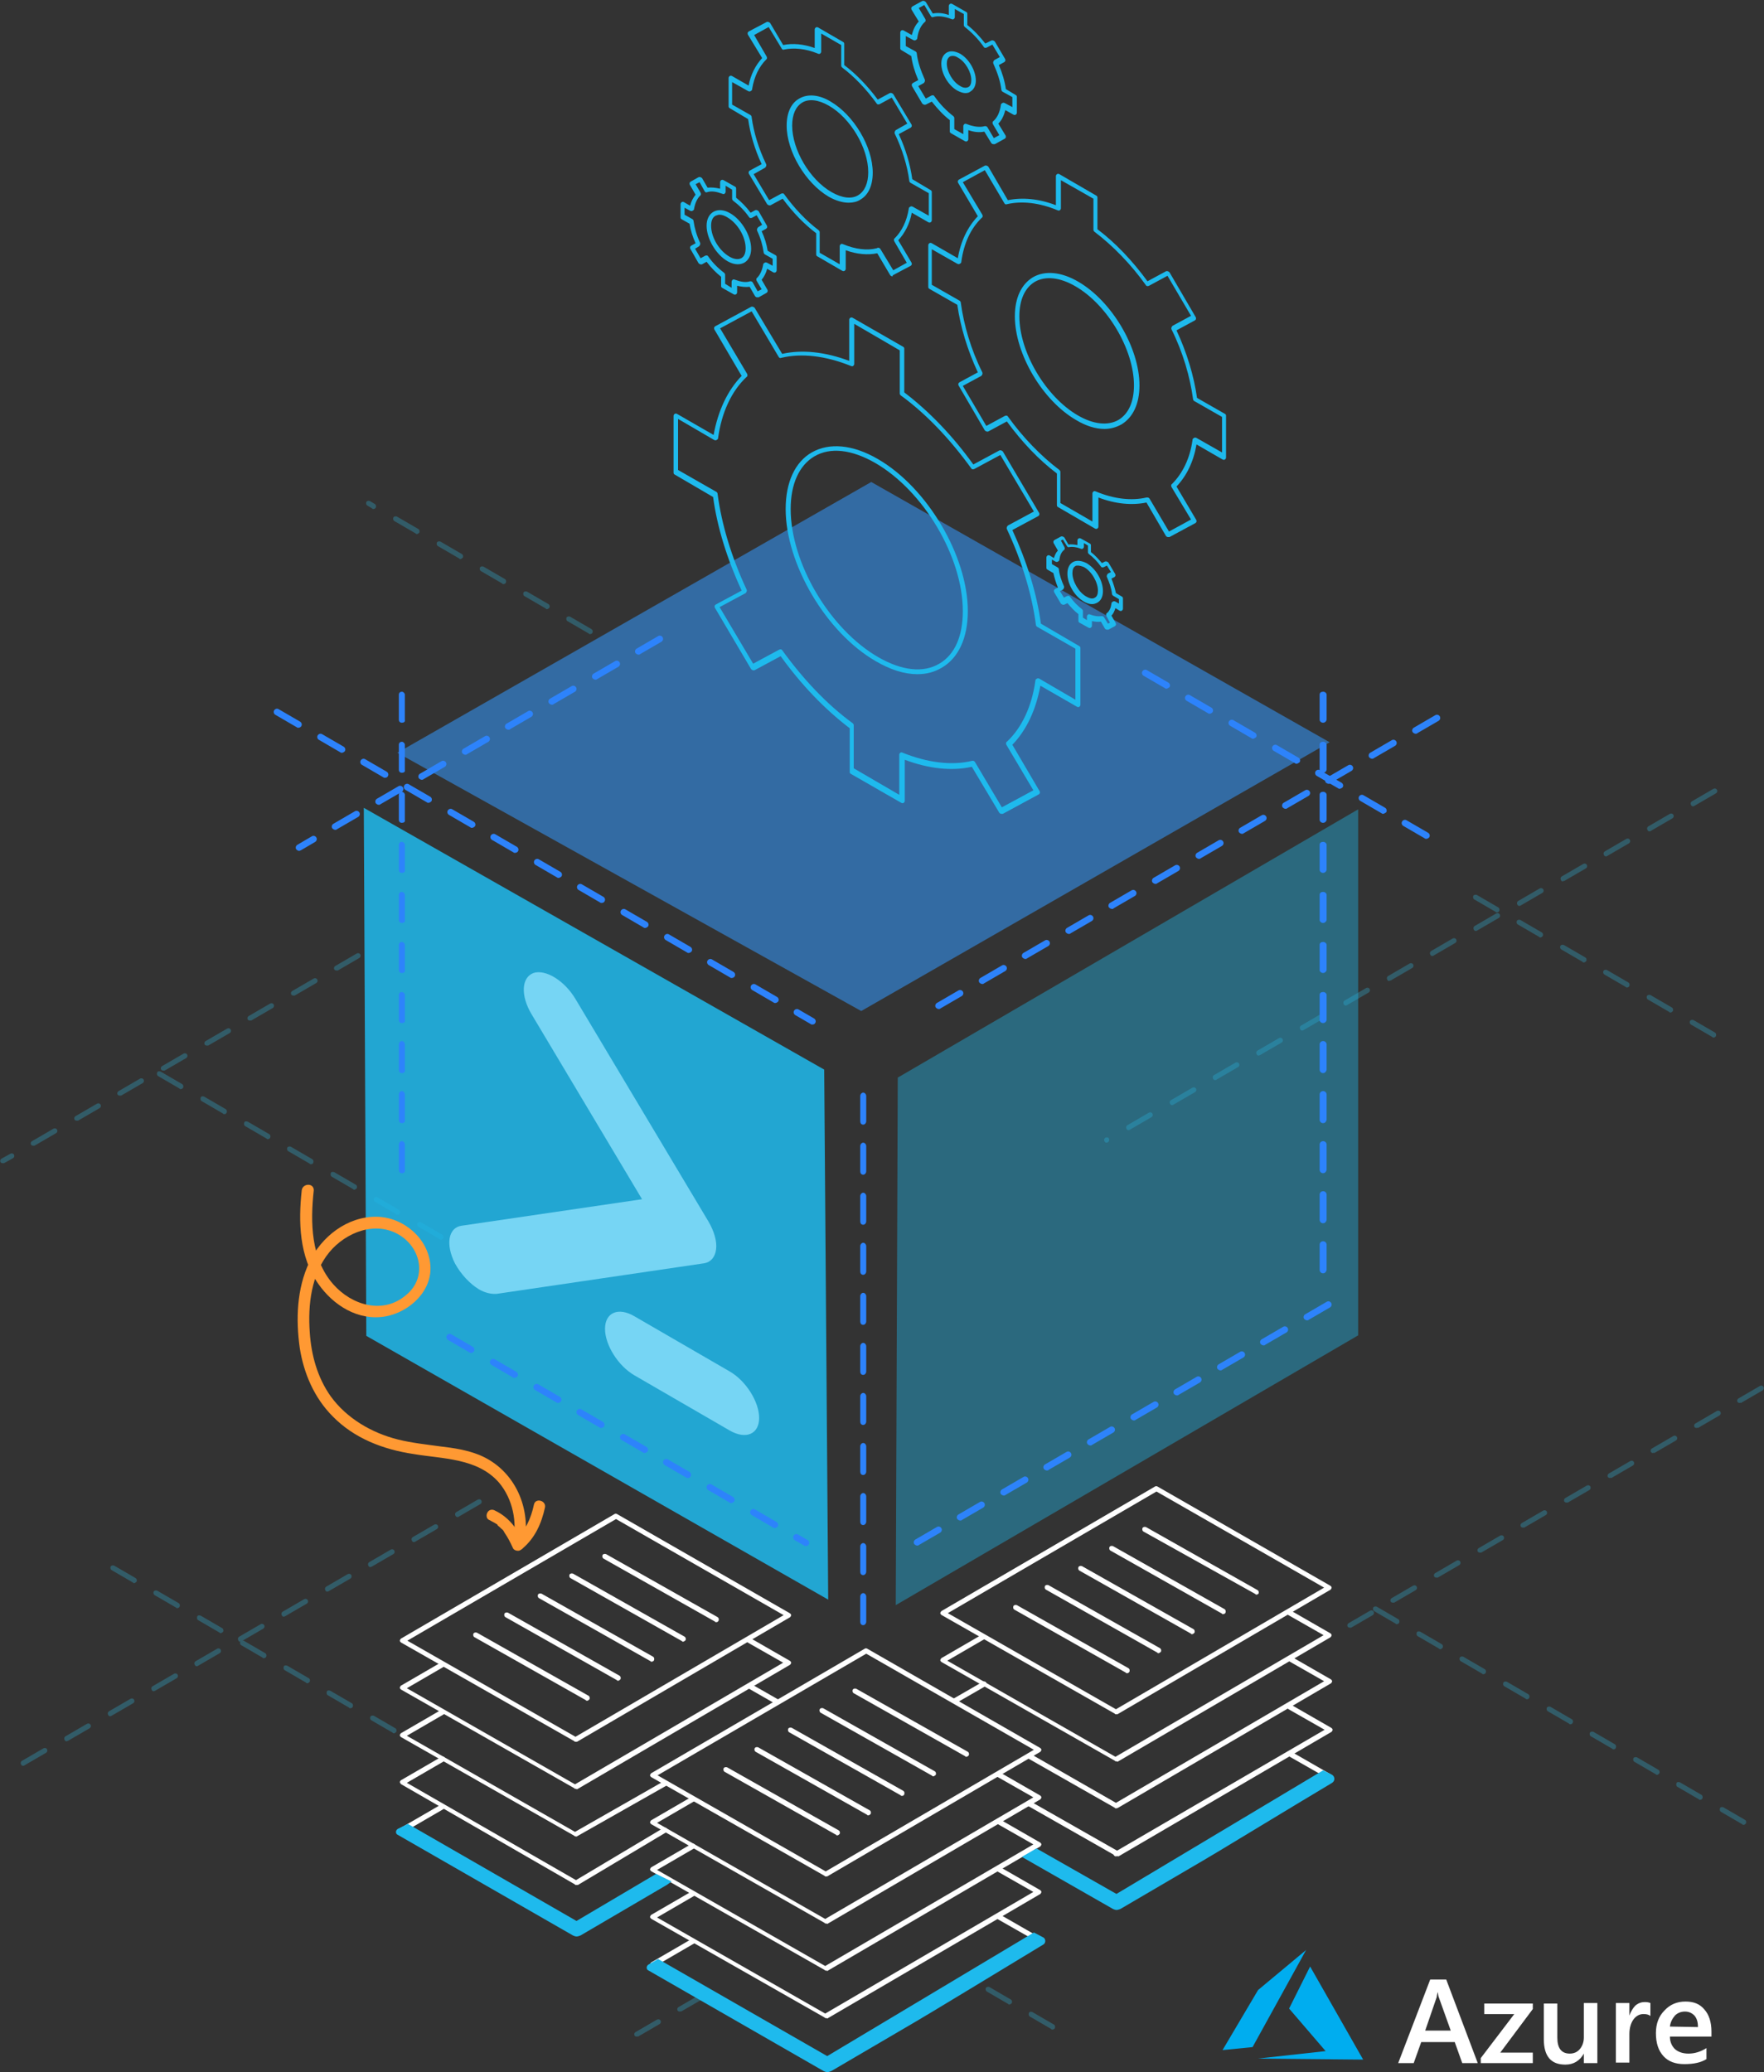
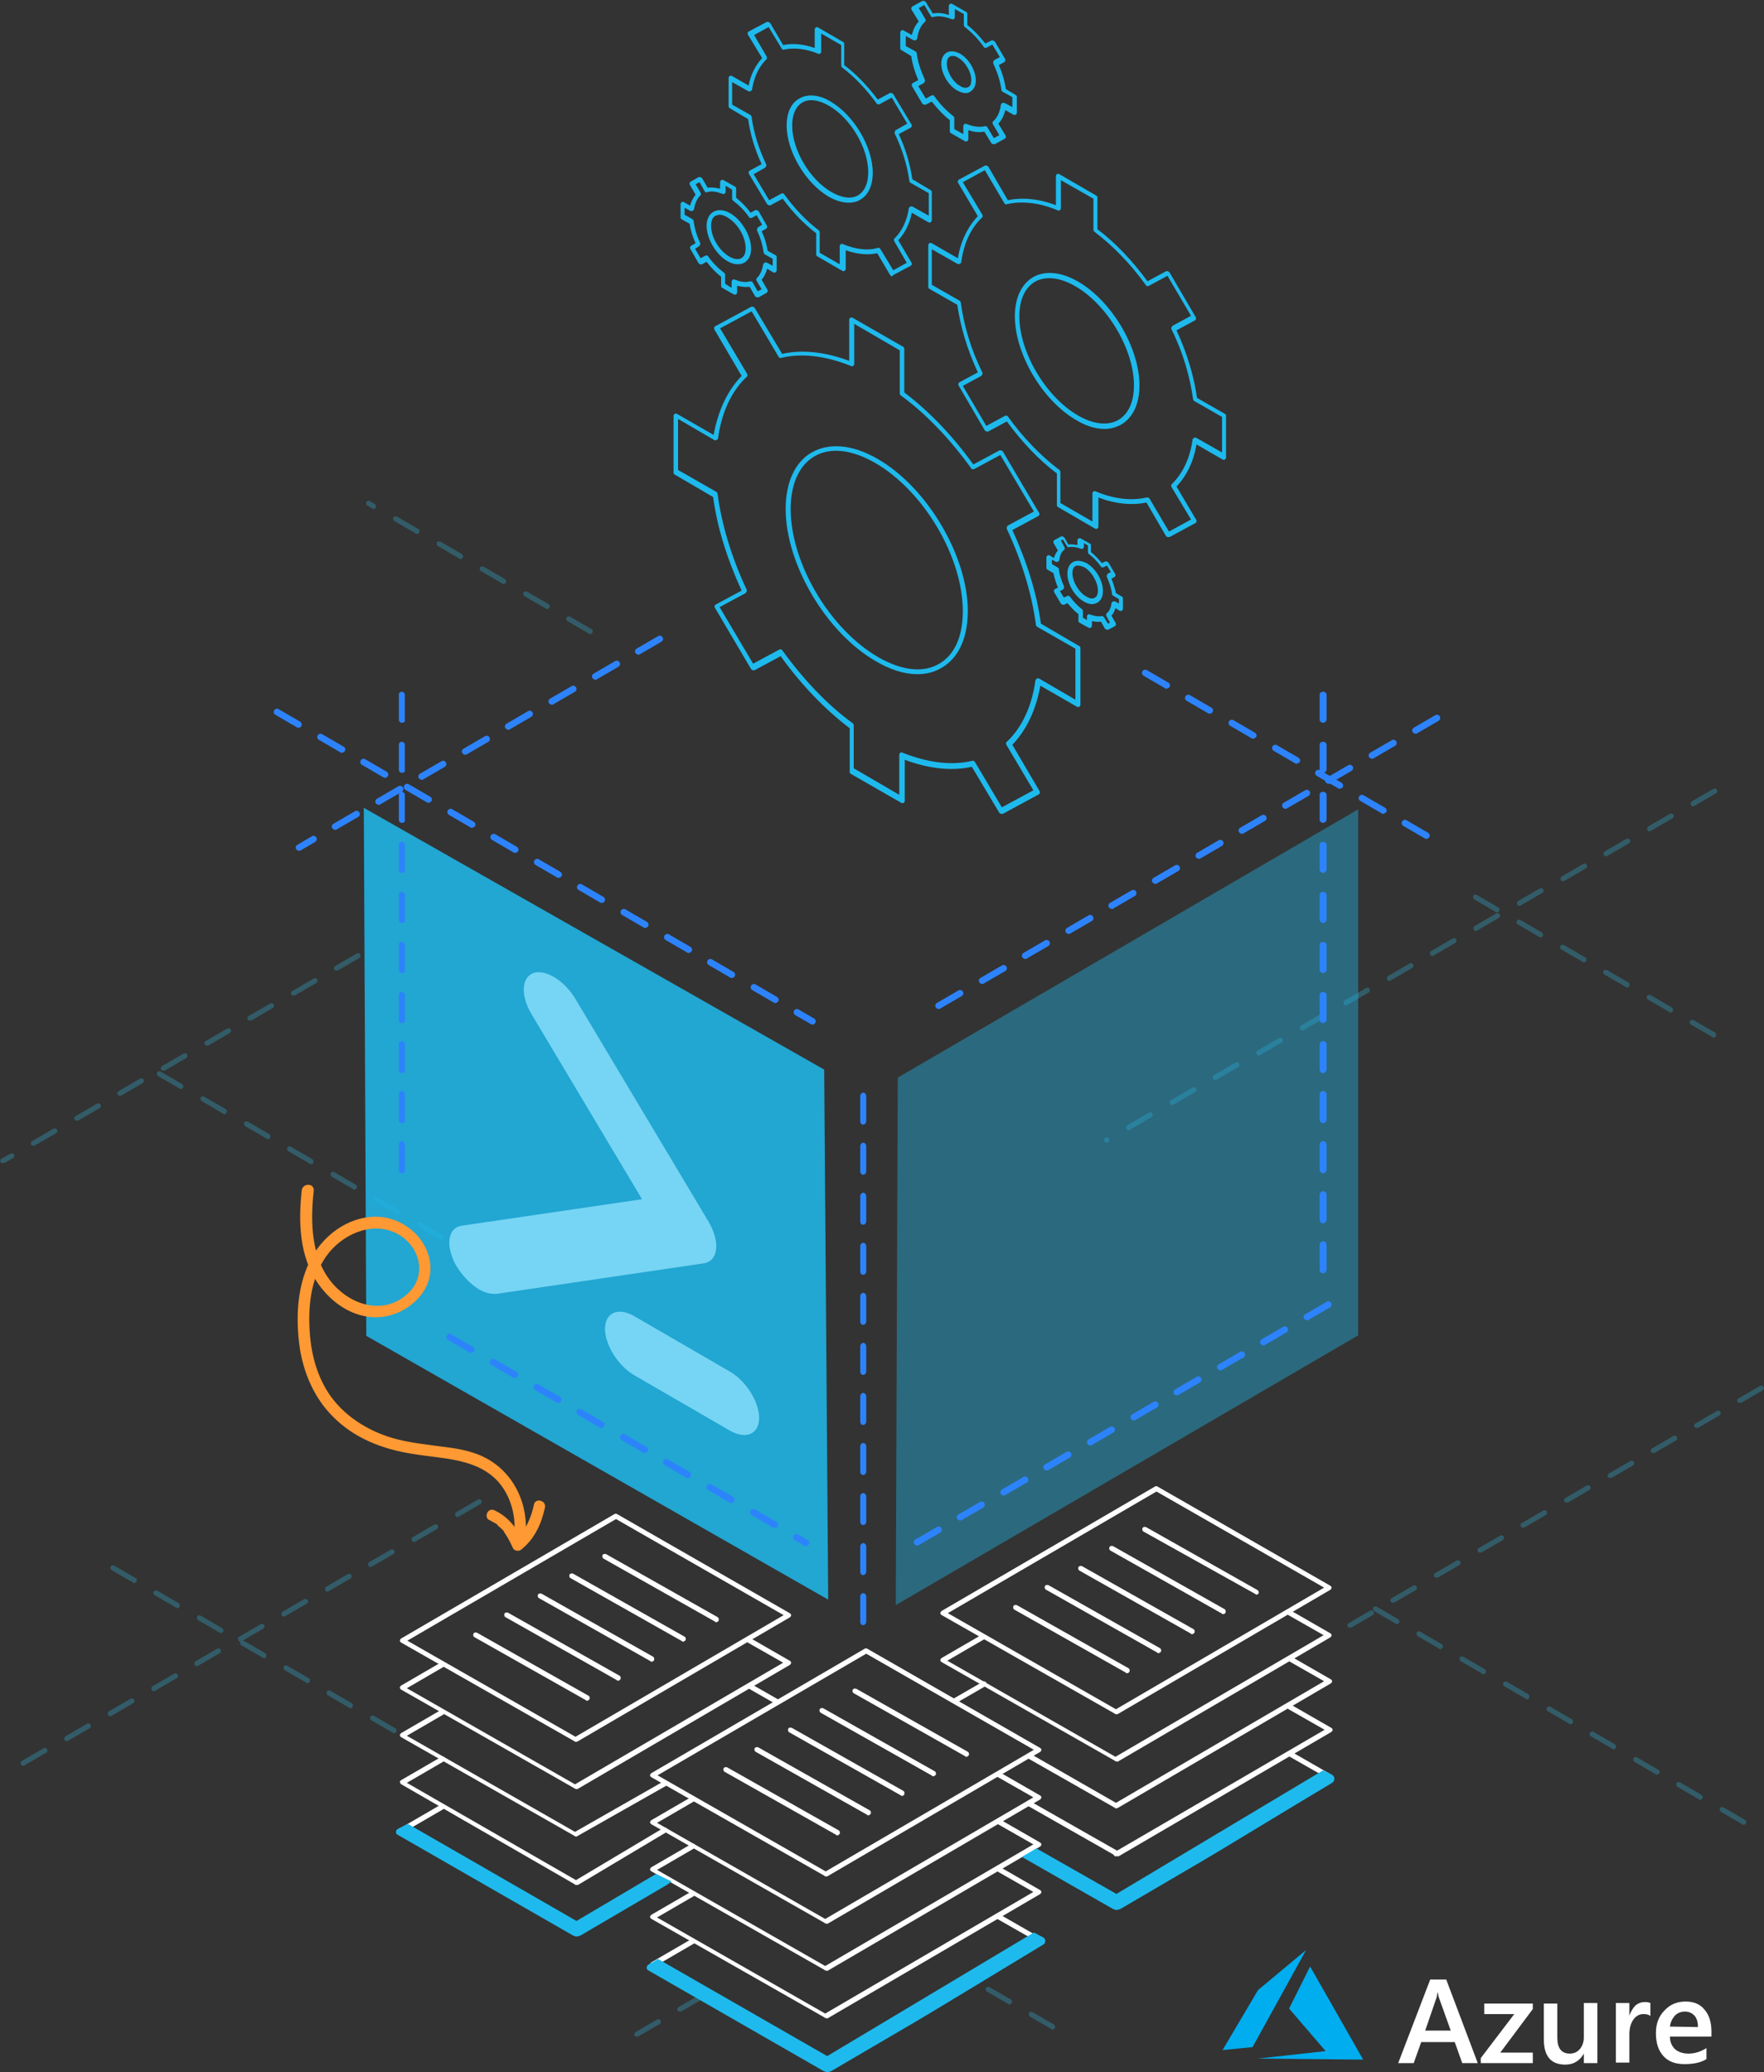
<svg xmlns="http://www.w3.org/2000/svg" version="1.1" id="Layer_1" x="0px" y="0px" viewBox="0 0 352.5 414" style="enable-background:new 0 0 352.5 414;" xml:space="preserve">
  <rect x="0" y="0" width="352.5" height="414" fill="#333333" stroke="none" />
  <style type="text/css">
	.st0{opacity:0.5;}
	.st1{fill:#31859E;}
	.st2{opacity:0.4;}
	.st3{fill:#1EBAED;}
	.st4{opacity:0.85;}
	.st5{opacity:0.55;}
	.st6{fill:#3399FF;}
	.st7{fill:#2D83FB;}
	.st8{fill:none;stroke:#000000;stroke-linecap:round;stroke-linejoin:round;stroke-miterlimit:10;stroke-dasharray:4;}
	.st9{fill:#FFFFFF;}
	.st10{fill:none;stroke:#FFFFFF;stroke-width:2;stroke-linecap:round;stroke-linejoin:round;stroke-miterlimit:10;}
	.st11{fill:none;stroke:#FFFFFF;stroke-width:0.75;stroke-linecap:round;stroke-linejoin:round;stroke-miterlimit:10;}
	.st12{fill:#76D5F4;}
	.st13{fill:#FF9933;}
	.st14{fill-rule:evenodd;clip-rule:evenodd;fill:#00ADEF;}
</style>
  <g>
    <g>
      <g class="st0">
        <g>
          <path class="st1" d="M342.4,207.3c-0.1,0-0.2,0-0.2-0.1l-4.3-2.5c-0.2-0.1-0.3-0.4-0.2-0.7c0.1-0.2,0.4-0.3,0.7-0.2l4.3,2.5      c0.2,0.1,0.3,0.4,0.2,0.7C342.8,207.2,342.6,207.3,342.4,207.3z M333.8,202.3c-0.1,0-0.2,0-0.2-0.1l-4.3-2.5      c-0.2-0.1-0.3-0.4-0.2-0.7c0.1-0.2,0.4-0.3,0.7-0.2l4.3,2.5c0.2,0.1,0.3,0.4,0.2,0.7C334.1,202.2,334,202.3,333.8,202.3z       M325.1,197.3c-0.1,0-0.2,0-0.2-0.1l-4.3-2.5c-0.2-0.1-0.3-0.4-0.2-0.7c0.1-0.2,0.4-0.3,0.7-0.2l4.3,2.5      c0.2,0.1,0.3,0.4,0.2,0.7C325.5,197.2,325.3,197.3,325.1,197.3z M316.5,192.3c-0.1,0-0.2,0-0.2-0.1l-4.3-2.5      c-0.2-0.1-0.3-0.4-0.2-0.7c0.1-0.2,0.4-0.3,0.7-0.2l4.3,2.5c0.2,0.1,0.3,0.4,0.2,0.7C316.8,192.2,316.6,192.3,316.5,192.3z       M307.8,187.3c-0.1,0-0.2,0-0.2-0.1l-4.3-2.5c-0.2-0.1-0.3-0.4-0.2-0.7c0.1-0.2,0.4-0.3,0.7-0.2l4.3,2.5      c0.2,0.1,0.3,0.4,0.2,0.7C308.1,187.2,308,187.3,307.8,187.3z M299.1,182.3c-0.1,0-0.2,0-0.2-0.1l-4.3-2.5      c-0.2-0.1-0.3-0.4-0.2-0.7c0.1-0.2,0.4-0.3,0.7-0.2l4.3,2.5c0.2,0.1,0.3,0.4,0.2,0.7C299.5,182.2,299.3,182.3,299.1,182.3z" />
        </g>
        <g>
          <path class="st1" d="M210.3,405.5c-0.1,0-0.2,0-0.2-0.1l-4.3-2.5c-0.2-0.1-0.3-0.4-0.2-0.7s0.4-0.3,0.7-0.2l4.3,2.5      c0.2,0.1,0.3,0.4,0.2,0.7C210.7,405.4,210.5,405.5,210.3,405.5z M201.7,400.5c-0.1,0-0.2,0-0.2-0.1l-4.3-2.5      c-0.2-0.1-0.3-0.4-0.2-0.7c0.1-0.2,0.4-0.3,0.7-0.2l4.3,2.5c0.2,0.1,0.3,0.4,0.2,0.7C202,400.4,201.8,400.5,201.7,400.5z" />
        </g>
        <g>
          <path class="st1" d="M348.4,364.6c-0.1,0-0.2,0-0.2-0.1l-4.3-2.5c-0.2-0.1-0.3-0.4-0.2-0.7s0.4-0.3,0.7-0.2l4.3,2.5      c0.2,0.1,0.3,0.4,0.2,0.7C348.7,364.5,348.6,364.6,348.4,364.6z M339.7,359.6c-0.1,0-0.2,0-0.2-0.1l-4.3-2.5      c-0.2-0.1-0.3-0.4-0.2-0.7s0.4-0.3,0.7-0.2l4.3,2.5c0.2,0.1,0.3,0.4,0.2,0.7C340.1,359.5,339.9,359.6,339.7,359.6z M331.1,354.6      c-0.1,0-0.2,0-0.2-0.1l-4.3-2.5c-0.2-0.1-0.3-0.4-0.2-0.7c0.1-0.2,0.4-0.3,0.7-0.2l4.3,2.5c0.2,0.1,0.3,0.4,0.2,0.7      C331.4,354.5,331.3,354.6,331.1,354.6z M322.4,349.5c-0.1,0-0.2,0-0.2-0.1l-4.3-2.5c-0.2-0.1-0.3-0.4-0.2-0.7      c0.1-0.2,0.4-0.3,0.7-0.2l4.3,2.5c0.2,0.1,0.3,0.4,0.2,0.7C322.8,349.5,322.6,349.5,322.4,349.5z M313.8,344.5      c-0.1,0-0.2,0-0.2-0.1l-4.3-2.5c-0.2-0.1-0.3-0.4-0.2-0.7c0.1-0.2,0.4-0.3,0.7-0.2l4.3,2.5c0.2,0.1,0.3,0.4,0.2,0.7      C314.1,344.5,313.9,344.5,313.8,344.5z M305.1,339.5c-0.1,0-0.2,0-0.2-0.1l-4.3-2.5c-0.2-0.1-0.3-0.4-0.2-0.7      c0.1-0.2,0.4-0.3,0.7-0.2l4.3,2.5c0.2,0.1,0.3,0.4,0.2,0.7C305.4,339.5,305.3,339.5,305.1,339.5z M296.4,334.5      c-0.1,0-0.2,0-0.2-0.1l-4.3-2.5c-0.2-0.1-0.3-0.4-0.2-0.7c0.1-0.2,0.4-0.3,0.7-0.2l4.3,2.5c0.2,0.1,0.3,0.4,0.2,0.7      C296.8,334.4,296.6,334.5,296.4,334.5z M287.8,329.5c-0.1,0-0.2,0-0.2-0.1l-4.3-2.5c-0.2-0.1-0.3-0.4-0.2-0.7s0.4-0.3,0.7-0.2      l4.3,2.5c0.2,0.1,0.3,0.4,0.2,0.7C288.1,329.4,288,329.5,287.8,329.5z M279.1,324.5c-0.1,0-0.2,0-0.2-0.1l-4.3-2.5      c-0.2-0.1-0.3-0.4-0.2-0.7c0.1-0.2,0.4-0.3,0.7-0.2l4.3,2.5c0.2,0.1,0.3,0.4,0.2,0.7C279.5,324.4,279.3,324.5,279.1,324.5z" />
        </g>
        <g>
          <path class="st1" d="M78.7,346.3c-0.1,0-0.2,0-0.2-0.1l-4.3-2.5c-0.2-0.1-0.3-0.4-0.2-0.7c0.1-0.2,0.4-0.3,0.7-0.2l4.3,2.5      c0.2,0.1,0.3,0.4,0.2,0.7C79,346.2,78.9,346.3,78.7,346.3z M70,341.3c-0.1,0-0.2,0-0.2-0.1l-4.3-2.5c-0.2-0.1-0.3-0.4-0.2-0.7      s0.4-0.3,0.7-0.2l4.3,2.5c0.2,0.1,0.3,0.4,0.2,0.7C70.4,341.2,70.2,341.3,70,341.3z M61.4,336.3c-0.1,0-0.2,0-0.2-0.1l-4.3-2.5      c-0.2-0.1-0.3-0.4-0.2-0.7s0.4-0.3,0.7-0.2l4.3,2.5c0.2,0.1,0.3,0.4,0.2,0.7C61.7,336.2,61.6,336.3,61.4,336.3z M52.7,331.3      c-0.1,0-0.2,0-0.2-0.1l-4.3-2.5c-0.2-0.1-0.3-0.4-0.2-0.7c0.1-0.2,0.4-0.3,0.7-0.2l4.3,2.5c0.2,0.1,0.3,0.4,0.2,0.7      C53.1,331.2,52.9,331.3,52.7,331.3z M44.1,326.3c-0.1,0-0.2,0-0.2-0.1l-4.3-2.5c-0.2-0.1-0.3-0.4-0.2-0.7s0.4-0.3,0.7-0.2      l4.3,2.5c0.2,0.1,0.3,0.4,0.2,0.7C44.4,326.2,44.2,326.3,44.1,326.3z M35.4,321.3c-0.1,0-0.2,0-0.2-0.1l-4.3-2.5      c-0.2-0.1-0.3-0.4-0.2-0.7c0.1-0.2,0.4-0.3,0.7-0.2l4.3,2.5c0.2,0.1,0.3,0.4,0.2,0.7C35.8,321.2,35.6,321.3,35.4,321.3z       M26.8,316.3c-0.1,0-0.2,0-0.2-0.1l-4.3-2.5c-0.2-0.1-0.3-0.4-0.2-0.7c0.1-0.2,0.4-0.3,0.7-0.2l4.3,2.5c0.2,0.1,0.3,0.4,0.2,0.7      C27.1,316.2,26.9,316.3,26.8,316.3z" />
        </g>
        <g>
          <path class="st1" d="M269.7,325.2c-0.2,0-0.3-0.1-0.4-0.2c-0.1-0.2-0.1-0.5,0.2-0.7l4.3-2.5c0.2-0.1,0.5-0.1,0.7,0.2      c0.1,0.2,0.1,0.5-0.2,0.7l-4.3,2.5C269.8,325.2,269.8,325.2,269.7,325.2z M278.3,320.2c-0.2,0-0.3-0.1-0.4-0.2      c-0.1-0.2-0.1-0.5,0.2-0.7l4.3-2.5c0.2-0.1,0.5-0.1,0.7,0.2c0.1,0.2,0.1,0.5-0.2,0.7l-4.3,2.5      C278.5,320.2,278.4,320.2,278.3,320.2z M287,315.2c-0.2,0-0.3-0.1-0.4-0.2c-0.1-0.2-0.1-0.5,0.2-0.7l4.3-2.5      c0.2-0.1,0.5-0.1,0.7,0.2c0.1,0.2,0.1,0.5-0.2,0.7l-4.3,2.5C287.2,315.2,287.1,315.2,287,315.2z M295.7,310.2      c-0.2,0-0.3-0.1-0.4-0.2c-0.1-0.2-0.1-0.5,0.2-0.7l4.3-2.5c0.2-0.1,0.5-0.1,0.7,0.2c0.1,0.2,0.1,0.5-0.2,0.7l-4.3,2.5      C295.8,310.2,295.8,310.2,295.7,310.2z M304.3,305.2c-0.2,0-0.3-0.1-0.4-0.2c-0.1-0.2-0.1-0.5,0.2-0.7l4.3-2.5      c0.2-0.1,0.5-0.1,0.7,0.2c0.1,0.2,0.1,0.5-0.2,0.7l-4.3,2.5C304.5,305.2,304.4,305.2,304.3,305.2z M313,300.2      c-0.2,0-0.3-0.1-0.4-0.2c-0.1-0.2-0.1-0.5,0.2-0.7l4.3-2.5c0.2-0.1,0.5-0.1,0.7,0.2c0.1,0.2,0.1,0.5-0.2,0.7l-4.3,2.5      C313.2,300.2,313.1,300.2,313,300.2z M321.7,295.3c-0.2,0-0.3-0.1-0.4-0.2c-0.1-0.2-0.1-0.5,0.2-0.7l4.3-2.5      c0.2-0.1,0.5-0.1,0.7,0.2c0.1,0.2,0.1,0.5-0.2,0.7l-4.3,2.5C321.8,295.2,321.7,295.3,321.7,295.3z M330.3,290.3      c-0.2,0-0.3-0.1-0.4-0.2c-0.1-0.2-0.1-0.5,0.2-0.7l4.3-2.5c0.2-0.1,0.5-0.1,0.7,0.2c0.1,0.2,0.1,0.5-0.2,0.7l-4.3,2.5      C330.5,290.2,330.4,290.3,330.3,290.3z M339,285.3c-0.2,0-0.3-0.1-0.4-0.2c-0.1-0.2-0.1-0.5,0.2-0.7l4.3-2.5      c0.2-0.1,0.5-0.1,0.7,0.2c0.1,0.2,0.1,0.5-0.2,0.7l-4.3,2.5C339.2,285.2,339.1,285.3,339,285.3z M347.6,280.3      c-0.2,0-0.3-0.1-0.4-0.2c-0.1-0.2-0.1-0.5,0.2-0.7l4.3-2.5c0.2-0.1,0.5-0.1,0.7,0.2c0.1,0.2,0.1,0.5-0.2,0.7l-4.3,2.5      C347.8,280.2,347.7,280.3,347.6,280.3z" />
        </g>
        <g>
          <path class="st1" d="M4.6,352.8c-0.2,0-0.3-0.1-0.4-0.3c-0.1-0.2-0.1-0.5,0.2-0.7l4.3-2.5c0.2-0.1,0.5-0.1,0.7,0.2      c0.1,0.2,0.1,0.5-0.2,0.7l-4.3,2.5C4.8,352.8,4.7,352.8,4.6,352.8z M13.3,347.9c-0.2,0-0.3-0.1-0.4-0.3      c-0.1-0.2-0.1-0.5,0.2-0.7l4.3-2.5c0.2-0.1,0.5-0.1,0.7,0.2c0.1,0.2,0.1,0.5-0.2,0.7l-4.3,2.5C13.5,347.8,13.4,347.9,13.3,347.9      z M22,342.9c-0.2,0-0.3-0.1-0.4-0.3c-0.1-0.2-0.1-0.5,0.2-0.7l4.3-2.5c0.2-0.1,0.5-0.1,0.7,0.2c0.1,0.2,0.1,0.5-0.2,0.7      l-4.3,2.5C22.1,342.9,22.1,342.9,22,342.9z M30.7,337.9c-0.2,0-0.3-0.1-0.4-0.3c-0.1-0.2-0.1-0.5,0.2-0.7l4.3-2.5      c0.2-0.1,0.5-0.1,0.7,0.2c0.1,0.2,0.1,0.5-0.2,0.7l-4.3,2.5C30.8,337.9,30.7,337.9,30.7,337.9z M39.3,332.9      c-0.2,0-0.3-0.1-0.4-0.3c-0.1-0.2-0.1-0.5,0.2-0.7l4.3-2.5c0.2-0.1,0.5-0.1,0.7,0.2c0.1,0.2,0.1,0.5-0.2,0.7l-4.3,2.5      C39.5,332.9,39.4,332.9,39.3,332.9z M48,328c-0.2,0-0.3-0.1-0.4-0.3c-0.1-0.2-0.1-0.5,0.2-0.7l4.3-2.5c0.2-0.1,0.5-0.1,0.7,0.2      c0.1,0.2,0.1,0.5-0.2,0.7l-4.3,2.5C48.2,327.9,48.1,328,48,328z M56.7,323c-0.2,0-0.3-0.1-0.4-0.3c-0.1-0.2-0.1-0.5,0.2-0.7      l4.3-2.5c0.2-0.1,0.5-0.1,0.7,0.2c0.1,0.2,0.1,0.5-0.2,0.7l-4.3,2.5C56.8,323,56.8,323,56.7,323z M65.4,318      c-0.2,0-0.3-0.1-0.4-0.3c-0.1-0.2-0.1-0.5,0.2-0.7l4.3-2.5c0.2-0.1,0.5-0.1,0.7,0.2c0.1,0.2,0.1,0.5-0.2,0.7l-4.3,2.5      C65.5,318,65.4,318,65.4,318z M74,313.1c-0.2,0-0.3-0.1-0.4-0.3c-0.1-0.2-0.1-0.5,0.2-0.7l4.3-2.5c0.2-0.1,0.5-0.1,0.7,0.2      c0.1,0.2,0.1,0.5-0.2,0.7l-4.3,2.5C74.2,313,74.1,313.1,74,313.1z M82.7,308.1c-0.2,0-0.3-0.1-0.4-0.3c-0.1-0.2-0.1-0.5,0.2-0.7      l4.3-2.5c0.2-0.1,0.5-0.1,0.7,0.2c0.1,0.2,0.1,0.5-0.2,0.7L83,308C82.9,308.1,82.8,308.1,82.7,308.1z M91.4,303.1      c-0.2,0-0.3-0.1-0.4-0.3c-0.1-0.2-0.1-0.5,0.2-0.7l4.3-2.5c0.2-0.1,0.5-0.1,0.7,0.2c0.1,0.2,0.1,0.5-0.2,0.7l-4.3,2.5      C91.6,303.1,91.5,303.1,91.4,303.1z" />
        </g>
        <g>
          <path class="st1" d="M221.1,228.3c-0.2,0-0.3-0.1-0.4-0.3c-0.1-0.2-0.1-0.5,0.2-0.7c0.2-0.1,0.6-0.1,0.7,0.2      c0.1,0.2,0.1,0.5-0.2,0.7l0,0C221.3,228.3,221.2,228.3,221.1,228.3z M225.5,225.8c-0.2,0-0.3-0.1-0.4-0.3      c-0.1-0.2-0.1-0.5,0.2-0.7l4.3-2.5c0.2-0.1,0.5-0.1,0.7,0.2c0.1,0.2,0.1,0.5-0.2,0.7l-4.3,2.5      C225.7,225.8,225.6,225.8,225.5,225.8z M234.2,220.8c-0.2,0-0.3-0.1-0.4-0.3c-0.1-0.2-0.1-0.5,0.2-0.7l4.3-2.5      c0.2-0.1,0.5-0.1,0.7,0.2c0.1,0.2,0.1,0.5-0.2,0.7l-4.3,2.5C234.3,220.8,234.3,220.8,234.2,220.8z M242.8,215.8      c-0.2,0-0.3-0.1-0.4-0.3c-0.1-0.2-0.1-0.5,0.2-0.7l4.3-2.5c0.2-0.1,0.5-0.1,0.7,0.2c0.1,0.2,0.1,0.5-0.2,0.7l-4.3,2.5      C243,215.8,242.9,215.8,242.8,215.8z M251.5,210.9c-0.2,0-0.3-0.1-0.4-0.3c-0.1-0.2-0.1-0.5,0.2-0.7l4.3-2.5      c0.2-0.1,0.5-0.1,0.7,0.2c0.1,0.2,0.1,0.5-0.2,0.7l-4.3,2.5C251.7,210.8,251.6,210.9,251.5,210.9z M260.2,205.9      c-0.2,0-0.3-0.1-0.4-0.3c-0.1-0.2-0.1-0.5,0.2-0.7l4.3-2.5c0.2-0.1,0.5-0.1,0.7,0.2c0.1,0.2,0.1,0.5-0.2,0.7l-4.3,2.5      C260.4,205.9,260.3,205.9,260.2,205.9z M268.9,200.9c-0.2,0-0.3-0.1-0.4-0.3c-0.1-0.2-0.1-0.5,0.2-0.7l4.3-2.5      c0.2-0.1,0.5-0.1,0.7,0.2c0.1,0.2,0.1,0.5-0.2,0.7l-4.3,2.5C269,200.9,269,200.9,268.9,200.9z M277.6,196      c-0.2,0-0.3-0.1-0.4-0.3c-0.1-0.2-0.1-0.5,0.2-0.7l4.3-2.5c0.2-0.1,0.5-0.1,0.7,0.2c0.1,0.2,0.1,0.5-0.2,0.7l-4.3,2.5      C277.7,195.9,277.6,196,277.6,196z M286.2,191c-0.2,0-0.3-0.1-0.4-0.3c-0.1-0.2-0.1-0.5,0.2-0.7l4.3-2.5      c0.2-0.1,0.5-0.1,0.7,0.2c0.1,0.2,0.1,0.5-0.2,0.7l-4.3,2.5C286.4,191,286.3,191,286.2,191z M294.9,186c-0.2,0-0.3-0.1-0.4-0.3      c-0.1-0.2-0.1-0.5,0.2-0.7l4.3-2.5c0.2-0.1,0.5-0.1,0.7,0.2c0.1,0.2,0.1,0.5-0.2,0.7l-4.3,2.5C295.1,186,295,186,294.9,186z       M303.6,181c-0.2,0-0.3-0.1-0.4-0.3c-0.1-0.2-0.1-0.5,0.2-0.7l4.3-2.5c0.2-0.1,0.5-0.1,0.7,0.2c0.1,0.2,0.1,0.5-0.2,0.7      l-4.3,2.5C303.7,181,303.7,181,303.6,181z M312.3,176.1c-0.2,0-0.3-0.1-0.4-0.3c-0.1-0.2-0.1-0.5,0.2-0.7l4.3-2.5      c0.2-0.1,0.5-0.1,0.7,0.2c0.1,0.2,0.1,0.5-0.2,0.7l-4.3,2.5C312.4,176,312.3,176.1,312.3,176.1z M320.9,171.1      c-0.2,0-0.3-0.1-0.4-0.3c-0.1-0.2-0.1-0.5,0.2-0.7l4.3-2.5c0.2-0.1,0.5-0.1,0.7,0.2c0.1,0.2,0.1,0.5-0.2,0.7l-4.3,2.5      C321.1,171.1,321,171.1,320.9,171.1z M329.6,166.1c-0.2,0-0.3-0.1-0.4-0.3c-0.1-0.2-0.1-0.5,0.2-0.7l4.3-2.5      c0.2-0.1,0.5-0.1,0.7,0.2c0.1,0.2,0.1,0.5-0.2,0.7l-4.3,2.5C329.8,166.1,329.7,166.1,329.6,166.1z M338.3,161.1      c-0.2,0-0.3-0.1-0.4-0.3c-0.1-0.2-0.1-0.5,0.2-0.7l4.3-2.5c0.2-0.1,0.5-0.1,0.7,0.2c0.1,0.2,0.1,0.5-0.2,0.7l-4.3,2.5      C338.5,161.1,338.4,161.1,338.3,161.1z" />
        </g>
        <g>
          <path class="st1" d="M117.9,126.7c-0.1,0-0.2,0-0.2-0.1l-4.3-2.5c-0.2-0.1-0.3-0.4-0.2-0.7c0.1-0.2,0.4-0.3,0.7-0.2l4.3,2.5      c0.2,0.1,0.3,0.4,0.2,0.7C118.3,126.6,118.1,126.7,117.9,126.7z M109.3,121.7c-0.1,0-0.2,0-0.2-0.1l-4.3-2.5      c-0.2-0.1-0.3-0.4-0.2-0.7c0.1-0.2,0.4-0.3,0.7-0.2l4.3,2.5c0.2,0.1,0.3,0.4,0.2,0.7C109.6,121.6,109.5,121.7,109.3,121.7z       M100.6,116.7c-0.1,0-0.2,0-0.2-0.1l-4.3-2.5c-0.2-0.1-0.3-0.4-0.2-0.7c0.1-0.2,0.4-0.3,0.7-0.2l4.3,2.5      c0.2,0.1,0.3,0.4,0.2,0.7C101,116.6,100.8,116.7,100.6,116.7z M92,111.7c-0.1,0-0.2,0-0.2-0.1l-4.3-2.5      c-0.2-0.1-0.3-0.4-0.2-0.7c0.1-0.2,0.4-0.3,0.7-0.2l4.3,2.5c0.2,0.1,0.3,0.4,0.2,0.7C92.3,111.6,92.1,111.7,92,111.7z       M83.3,106.7c-0.1,0-0.2,0-0.2-0.1l-4.3-2.5c-0.2-0.1-0.3-0.4-0.2-0.7c0.1-0.2,0.4-0.3,0.7-0.2l4.3,2.5c0.2,0.1,0.3,0.4,0.2,0.7      C83.6,106.6,83.5,106.7,83.3,106.7z M74.6,101.7c-0.1,0-0.2,0-0.2-0.1l-1-0.6c-0.2-0.1-0.3-0.4-0.2-0.7c0.1-0.2,0.4-0.3,0.7-0.2      l1,0.6c0.2,0.1,0.3,0.4,0.2,0.7C75,101.6,74.8,101.7,74.6,101.7z" />
        </g>
        <g>
          <path class="st1" d="M88.1,247.7c-0.1,0-0.2,0-0.2-0.1l-4.3-2.5c-0.2-0.1-0.3-0.4-0.2-0.7c0.1-0.2,0.4-0.3,0.7-0.2l4.3,2.5      c0.2,0.1,0.3,0.4,0.2,0.7C88.4,247.6,88.3,247.7,88.1,247.7z M79.4,242.7c-0.1,0-0.2,0-0.2-0.1l-4.3-2.5      c-0.2-0.1-0.3-0.4-0.2-0.7c0.1-0.2,0.4-0.3,0.7-0.2l4.3,2.5c0.2,0.1,0.3,0.4,0.2,0.7C79.8,242.6,79.6,242.7,79.4,242.7z       M70.8,237.7c-0.1,0-0.2,0-0.2-0.1l-4.3-2.5c-0.2-0.1-0.3-0.4-0.2-0.7s0.4-0.3,0.7-0.2l4.3,2.5c0.2,0.1,0.3,0.4,0.2,0.7      C71.1,237.6,70.9,237.7,70.8,237.7z M62.1,232.6c-0.1,0-0.2,0-0.2-0.1l-4.3-2.5c-0.2-0.1-0.3-0.4-0.2-0.7      c0.1-0.2,0.4-0.3,0.7-0.2l4.3,2.5c0.2,0.1,0.3,0.4,0.2,0.7C62.5,232.6,62.3,232.6,62.1,232.6z M53.5,227.6c-0.1,0-0.2,0-0.2-0.1      l-4.3-2.5c-0.2-0.1-0.3-0.4-0.2-0.7s0.4-0.3,0.7-0.2l4.3,2.5c0.2,0.1,0.3,0.4,0.2,0.7C53.8,227.6,53.6,227.6,53.5,227.6z       M44.8,222.6c-0.1,0-0.2,0-0.2-0.1l-4.3-2.5c-0.2-0.1-0.3-0.4-0.2-0.7s0.4-0.3,0.7-0.2l4.3,2.5c0.2,0.1,0.3,0.4,0.2,0.7      C45.1,222.6,45,222.6,44.8,222.6z M36.1,217.6c-0.1,0-0.2,0-0.2-0.1l-4.3-2.5c-0.2-0.1-0.3-0.4-0.2-0.7s0.4-0.3,0.7-0.2l4.3,2.5      c0.2,0.1,0.3,0.4,0.2,0.7C36.5,217.5,36.3,217.6,36.1,217.6z" />
        </g>
        <g>
          <path class="st1" d="M0.5,232.4c-0.2,0-0.3-0.1-0.4-0.2c-0.1-0.2-0.1-0.5,0.2-0.7l1.8-1c0.2-0.1,0.5-0.1,0.7,0.2      c0.1,0.2,0.1,0.5-0.2,0.7l-1.8,1C0.7,232.4,0.6,232.4,0.5,232.4z M6.6,228.9c-0.2,0-0.3-0.1-0.4-0.2c-0.1-0.2-0.1-0.5,0.2-0.7      l4.3-2.5c0.2-0.1,0.5-0.1,0.7,0.2c0.1,0.2,0.1,0.5-0.2,0.7l-4.3,2.5C6.8,228.9,6.7,228.9,6.6,228.9z M15.3,223.9      c-0.2,0-0.3-0.1-0.4-0.2c-0.1-0.2-0.1-0.5,0.2-0.7l4.3-2.5c0.2-0.1,0.5-0.1,0.7,0.2c0.1,0.2,0.1,0.5-0.2,0.7l-4.3,2.5      C15.4,223.9,15.4,223.9,15.3,223.9z M23.9,218.9c-0.2,0-0.3-0.1-0.4-0.2c-0.1-0.2-0.1-0.5,0.2-0.7l4.3-2.5      c0.2-0.1,0.5-0.1,0.7,0.2c0.1,0.2,0.1,0.5-0.2,0.7l-4.3,2.5C24.1,218.9,24,218.9,23.9,218.9z M32.6,213.9      c-0.2,0-0.3-0.1-0.4-0.2c-0.1-0.2-0.1-0.5,0.2-0.7l4.3-2.5c0.2-0.1,0.5-0.1,0.7,0.2c0.1,0.2,0.1,0.5-0.2,0.7l-4.3,2.5      C32.8,213.9,32.7,213.9,32.6,213.9z M41.3,208.9c-0.2,0-0.3-0.1-0.4-0.2c-0.1-0.2-0.1-0.5,0.2-0.7l4.3-2.5      c0.2-0.1,0.5-0.1,0.7,0.2c0.1,0.2,0.1,0.5-0.2,0.7l-4.3,2.5C41.4,208.9,41.3,208.9,41.3,208.9z M49.9,203.9      c-0.2,0-0.3-0.1-0.4-0.2c-0.1-0.2-0.1-0.5,0.2-0.7l4.3-2.5c0.2-0.1,0.5-0.1,0.7,0.2c0.1,0.2,0.1,0.5-0.2,0.7l-4.3,2.5      C50.1,203.9,50,203.9,49.9,203.9z M58.6,198.9c-0.2,0-0.3-0.1-0.4-0.2c-0.1-0.2-0.1-0.5,0.2-0.7l4.3-2.5      c0.2-0.1,0.5-0.1,0.7,0.2c0.1,0.2,0.1,0.5-0.2,0.7l-4.3,2.5C58.7,198.9,58.7,198.9,58.6,198.9z M67.2,193.9      c-0.2,0-0.3-0.1-0.4-0.2c-0.1-0.2-0.1-0.5,0.2-0.7l4.3-2.5c0.2-0.1,0.5-0.1,0.7,0.2c0.1,0.2,0.1,0.5-0.2,0.7l-4.3,2.5      C67.4,193.9,67.3,193.9,67.2,193.9z" />
        </g>
        <g>
          <path class="st1" d="M127.2,406.9c-0.2,0-0.3-0.1-0.4-0.2c-0.1-0.2-0.1-0.5,0.2-0.7l4.3-2.5c0.2-0.1,0.5-0.1,0.7,0.2      c0.1,0.2,0.1,0.5-0.2,0.7l-4.3,2.5C127.4,406.8,127.3,406.9,127.2,406.9z M135.8,401.9c-0.2,0-0.3-0.1-0.4-0.2      c-0.1-0.2-0.1-0.5,0.2-0.7l4.3-2.5c0.2-0.1,0.5-0.1,0.7,0.2c0.1,0.2,0.1,0.5-0.2,0.7l-4.3,2.5      C136,401.8,135.9,401.9,135.8,401.9z" />
        </g>
      </g>
      <g class="st2">
        <polygon class="st3" points="271.4,161.7 179.4,215.3 179,320.7 271.4,266.8    " />
      </g>
      <g class="st4">
        <polygon class="st3" points="72.7,161.4 164.7,213.7 165.5,319.6 73.2,266.9    " />
      </g>
      <g class="st5">
-         <polygon class="st6" points="265.7,148.3 172.1,202 79.4,150.4 174.1,96.3    " />
-       </g>
+         </g>
      <g>
        <path class="st7" d="M264.4,254.4c-0.4,0-0.7-0.3-0.7-0.7v-5c0-0.4,0.3-0.7,0.7-0.7s0.7,0.3,0.7,0.7v5     C265,254.2,264.7,254.4,264.4,254.4z M264.4,244.4c-0.4,0-0.7-0.3-0.7-0.7v-5c0-0.4,0.3-0.7,0.7-0.7s0.7,0.3,0.7,0.7v5     C265,244.2,264.7,244.4,264.4,244.4z M264.4,234.4c-0.4,0-0.7-0.3-0.7-0.7v-5c0-0.4,0.3-0.7,0.7-0.7s0.7,0.3,0.7,0.7v5     C265,234.2,264.7,234.4,264.4,234.4z M264.4,224.4c-0.4,0-0.7-0.3-0.7-0.7v-5c0-0.4,0.3-0.7,0.7-0.7s0.7,0.3,0.7,0.7v5     C265,224.2,264.7,224.4,264.4,224.4z M264.4,214.4c-0.4,0-0.7-0.3-0.7-0.7v-5c0-0.4,0.3-0.7,0.7-0.7s0.7,0.3,0.7,0.7v5     C265,214.2,264.7,214.4,264.4,214.4z M264.4,204.4c-0.4,0-0.7-0.3-0.7-0.6v-5c0-0.4,0.3-0.6,0.7-0.6s0.7,0.3,0.7,0.6v5     C265,204.2,264.7,204.4,264.4,204.4z M264.4,194.4c-0.4,0-0.7-0.3-0.7-0.6v-5c0-0.4,0.3-0.6,0.7-0.6s0.7,0.3,0.7,0.6v5     C265,194.2,264.7,194.4,264.4,194.4z M264.4,184.4c-0.4,0-0.7-0.3-0.7-0.6v-5c0-0.4,0.3-0.6,0.7-0.6s0.7,0.3,0.7,0.6v5     C265,184.2,264.7,184.4,264.4,184.4z M264.4,174.4c-0.4,0-0.7-0.3-0.7-0.6v-5c0-0.4,0.3-0.6,0.7-0.6s0.7,0.3,0.7,0.6v5     C265,174.2,264.7,174.4,264.4,174.4z M264.4,164.4c-0.4,0-0.7-0.3-0.7-0.6v-5c0-0.4,0.3-0.6,0.7-0.6s0.7,0.3,0.7,0.6v5     C265,164.2,264.7,164.4,264.4,164.4z M264.4,154.4c-0.4,0-0.7-0.3-0.7-0.6v-5c0-0.4,0.3-0.6,0.7-0.6s0.7,0.3,0.7,0.6v5     C265,154.2,264.7,154.4,264.4,154.4z M264.4,144.4c-0.4,0-0.7-0.3-0.7-0.6v-5c0-0.4,0.3-0.6,0.7-0.6s0.7,0.3,0.7,0.6v5     C265,144.2,264.7,144.4,264.4,144.4z" />
      </g>
      <g>
        <path class="st7" d="M80.3,234.4c-0.4,0-0.6-0.3-0.6-0.7v-5c0-0.4,0.3-0.7,0.6-0.7s0.6,0.3,0.6,0.7v5     C81,234.2,80.7,234.4,80.3,234.4z M80.3,224.4c-0.4,0-0.6-0.3-0.6-0.7v-5c0-0.4,0.3-0.7,0.6-0.7s0.6,0.3,0.6,0.7v5     C81,224.2,80.7,224.4,80.3,224.4z M80.3,214.4c-0.4,0-0.6-0.3-0.6-0.7v-5c0-0.4,0.3-0.7,0.6-0.7s0.6,0.3,0.6,0.7v5     C81,214.2,80.7,214.4,80.3,214.4z M80.3,204.4c-0.4,0-0.6-0.3-0.6-0.6v-5c0-0.4,0.3-0.6,0.6-0.6s0.6,0.3,0.6,0.6v5     C81,204.2,80.7,204.4,80.3,204.4z M80.3,194.4c-0.4,0-0.6-0.3-0.6-0.6v-5c0-0.4,0.3-0.6,0.6-0.6s0.6,0.3,0.6,0.6v5     C81,194.2,80.7,194.4,80.3,194.4z M80.3,184.4c-0.4,0-0.6-0.3-0.6-0.6v-5c0-0.4,0.3-0.6,0.6-0.6s0.6,0.3,0.6,0.6v5     C81,184.2,80.7,184.4,80.3,184.4z M80.3,174.4c-0.4,0-0.6-0.3-0.6-0.6v-5c0-0.4,0.3-0.6,0.6-0.6s0.6,0.3,0.6,0.6v5     C81,174.2,80.7,174.4,80.3,174.4z M80.3,164.4c-0.4,0-0.6-0.3-0.6-0.6v-5c0-0.4,0.3-0.6,0.6-0.6s0.6,0.3,0.6,0.6v5     C81,164.2,80.7,164.4,80.3,164.4z M80.3,154.4c-0.4,0-0.6-0.3-0.6-0.6v-5c0-0.4,0.3-0.6,0.6-0.6s0.6,0.3,0.6,0.6v5     C81,154.2,80.7,154.4,80.3,154.4z M80.3,144.4c-0.4,0-0.6-0.3-0.6-0.6v-5c0-0.4,0.3-0.6,0.6-0.6s0.6,0.3,0.6,0.6v5     C81,144.2,80.7,144.4,80.3,144.4z" />
      </g>
      <g>
        <path class="st7" d="M162.3,204.7c-0.1,0-0.2,0-0.3-0.1l-3.1-1.8c-0.3-0.2-0.4-0.6-0.2-0.9c0.2-0.3,0.6-0.4,0.9-0.2l3.1,1.8     c0.3,0.2,0.4,0.6,0.2,0.9C162.8,204.6,162.6,204.7,162.3,204.7z M154.9,200.4c-0.1,0-0.2,0-0.3-0.1l-4.3-2.5     c-0.3-0.2-0.4-0.6-0.2-0.9c0.2-0.3,0.6-0.4,0.9-0.2l4.3,2.5c0.3,0.2,0.4,0.6,0.2,0.9C155.3,200.3,155.1,200.4,154.9,200.4z      M146.2,195.4c-0.1,0-0.2,0-0.3-0.1l-4.3-2.5c-0.3-0.2-0.4-0.6-0.2-0.9c0.2-0.3,0.6-0.4,0.9-0.2l4.3,2.5c0.3,0.2,0.4,0.6,0.2,0.9     C146.7,195.3,146.4,195.4,146.2,195.4z M137.6,190.4c-0.1,0-0.2,0-0.3-0.1l-4.3-2.5c-0.3-0.2-0.4-0.6-0.2-0.9     c0.2-0.3,0.6-0.4,0.9-0.2l4.3,2.5c0.3,0.2,0.4,0.6,0.2,0.9C138,190.3,137.8,190.4,137.6,190.4z M128.9,185.4     c-0.1,0-0.2,0-0.3-0.1l-4.3-2.5c-0.3-0.2-0.4-0.6-0.2-0.9c0.2-0.3,0.6-0.4,0.9-0.2l4.3,2.5c0.3,0.2,0.4,0.6,0.2,0.9     C129.3,185.3,129.1,185.4,128.9,185.4z M120.2,180.4c-0.1,0-0.2,0-0.3-0.1l-4.3-2.5c-0.3-0.2-0.4-0.6-0.2-0.9     c0.2-0.3,0.6-0.4,0.9-0.2l4.3,2.5c0.3,0.2,0.4,0.6,0.2,0.9C120.7,180.3,120.5,180.4,120.2,180.4z M111.6,175.4     c-0.1,0-0.2,0-0.3-0.1l-4.3-2.5c-0.3-0.2-0.4-0.6-0.2-0.9c0.2-0.3,0.6-0.4,0.9-0.2l4.3,2.5c0.3,0.2,0.4,0.6,0.2,0.9     C112,175.3,111.8,175.4,111.6,175.4z M102.9,170.4c-0.1,0-0.2,0-0.3-0.1l-4.3-2.5c-0.3-0.2-0.4-0.6-0.2-0.9     c0.2-0.3,0.6-0.4,0.9-0.2l4.3,2.5c0.3,0.2,0.4,0.6,0.2,0.9C103.4,170.3,103.1,170.4,102.9,170.4z M94.3,165.4     c-0.1,0-0.2,0-0.3-0.1l-4.3-2.5c-0.3-0.2-0.4-0.6-0.2-0.9c0.2-0.3,0.6-0.4,0.9-0.2l4.3,2.5c0.3,0.2,0.4,0.6,0.2,0.9     C94.7,165.3,94.5,165.4,94.3,165.4z M85.6,160.4c-0.1,0-0.2,0-0.3-0.1l-4.3-2.5c-0.3-0.2-0.4-0.6-0.2-0.9     c0.2-0.3,0.6-0.4,0.9-0.2l4.3,2.5c0.3,0.2,0.4,0.6,0.2,0.9C86,160.3,85.8,160.4,85.6,160.4z M76.9,155.4c-0.1,0-0.2,0-0.3-0.1     l-4.3-2.5c-0.3-0.2-0.4-0.6-0.2-0.9c0.2-0.3,0.6-0.4,0.9-0.2l4.3,2.5c0.3,0.2,0.4,0.6,0.2,0.9C77.4,155.3,77.2,155.4,76.9,155.4z      M68.3,150.4c-0.1,0-0.2,0-0.3-0.1l-4.3-2.5c-0.3-0.2-0.4-0.6-0.2-0.9c0.2-0.3,0.6-0.4,0.9-0.2l4.3,2.5c0.3,0.2,0.4,0.6,0.2,0.9     C68.7,150.3,68.5,150.4,68.3,150.4z M59.6,145.4c-0.1,0-0.2,0-0.3-0.1l-4.3-2.5c-0.3-0.2-0.4-0.6-0.2-0.9     c0.2-0.3,0.6-0.4,0.9-0.2l4.3,2.5c0.3,0.2,0.4,0.6,0.2,0.9C60.1,145.3,59.8,145.4,59.6,145.4z" />
      </g>
      <g>
        <path class="st7" d="M285,167.6c-0.1,0-0.2,0-0.3-0.1l-4.3-2.5c-0.3-0.2-0.4-0.6-0.2-0.9c0.2-0.3,0.6-0.4,0.9-0.2l4.3,2.5     c0.3,0.2,0.4,0.6,0.2,0.9C285.5,167.4,285.3,167.6,285,167.6z M276.4,162.6c-0.1,0-0.2,0-0.3-0.1l-4.3-2.5     c-0.3-0.2-0.4-0.6-0.2-0.9s0.6-0.4,0.9-0.2l4.3,2.5c0.3,0.2,0.4,0.6,0.2,0.9C276.8,162.4,276.6,162.6,276.4,162.6z M267.7,157.6     c-0.1,0-0.2,0-0.3-0.1l-4.3-2.5c-0.3-0.2-0.4-0.6-0.2-0.9s0.6-0.4,0.9-0.2l4.3,2.5c0.3,0.2,0.4,0.6,0.2,0.9     C268.2,157.4,267.9,157.6,267.7,157.6z M259.1,152.6c-0.1,0-0.2,0-0.3-0.1l-4.3-2.5c-0.3-0.2-0.4-0.6-0.2-0.9     c0.2-0.3,0.6-0.4,0.9-0.2l4.3,2.5c0.3,0.2,0.4,0.6,0.2,0.9C259.5,152.4,259.3,152.6,259.1,152.6z M250.4,147.6     c-0.1,0-0.2,0-0.3-0.1l-4.3-2.5c-0.3-0.2-0.4-0.6-0.2-0.9c0.2-0.3,0.6-0.4,0.9-0.2l4.3,2.5c0.3,0.2,0.4,0.6,0.2,0.9     C250.8,147.4,250.6,147.6,250.4,147.6z M241.7,142.6c-0.1,0-0.2,0-0.3-0.1l-4.3-2.5c-0.3-0.2-0.4-0.6-0.2-0.9     c0.2-0.3,0.6-0.4,0.9-0.2l4.3,2.5c0.3,0.2,0.4,0.6,0.2,0.9C242.2,142.4,242,142.6,241.7,142.6z M233.1,137.6     c-0.1,0-0.2,0-0.3-0.1l-4.3-2.5c-0.3-0.2-0.4-0.6-0.2-0.9c0.2-0.3,0.6-0.4,0.9-0.2l4.3,2.5c0.3,0.2,0.4,0.6,0.2,0.9     C233.5,137.4,233.3,137.6,233.1,137.6z" />
      </g>
      <g>
        <path class="st7" d="M187.6,201.6c-0.2,0-0.4-0.1-0.6-0.3c-0.2-0.3-0.1-0.7,0.2-0.9l4.3-2.5c0.3-0.2,0.7-0.1,0.9,0.2     c0.2,0.3,0.1,0.7-0.2,0.9l-4.3,2.5C187.8,201.6,187.7,201.6,187.6,201.6z M196.3,196.6c-0.2,0-0.4-0.1-0.6-0.3     c-0.2-0.3-0.1-0.7,0.2-0.9l4.3-2.5c0.3-0.2,0.7-0.1,0.9,0.2c0.2,0.3,0.1,0.7-0.2,0.9l-4.3,2.5     C196.5,196.6,196.4,196.6,196.3,196.6z M204.9,191.6c-0.2,0-0.4-0.1-0.6-0.3c-0.2-0.3-0.1-0.7,0.2-0.9l4.3-2.5     c0.3-0.2,0.7-0.1,0.9,0.2s0.1,0.7-0.2,0.9l-4.3,2.5C205.1,191.6,205,191.6,204.9,191.6z M213.6,186.6c-0.2,0-0.4-0.1-0.6-0.3     c-0.2-0.3-0.1-0.7,0.2-0.9l4.3-2.5c0.3-0.2,0.7-0.1,0.9,0.2c0.2,0.3,0.1,0.7-0.2,0.9l-4.3,2.5     C213.8,186.6,213.7,186.6,213.6,186.6z M222.2,181.6c-0.2,0-0.4-0.1-0.6-0.3c-0.2-0.3-0.1-0.7,0.2-0.9l4.3-2.5     c0.3-0.2,0.7-0.1,0.9,0.2c0.2,0.3,0.1,0.7-0.2,0.9l-4.3,2.5C222.5,181.6,222.4,181.6,222.2,181.6z M230.9,176.6     c-0.2,0-0.4-0.1-0.6-0.3c-0.2-0.3-0.1-0.7,0.2-0.9l4.3-2.5c0.3-0.2,0.7-0.1,0.9,0.2c0.2,0.3,0.1,0.7-0.2,0.9l-4.3,2.5     C231.1,176.6,231,176.6,230.9,176.6z M239.6,171.6c-0.2,0-0.4-0.1-0.6-0.3c-0.2-0.3-0.1-0.7,0.2-0.9l4.3-2.5     c0.3-0.2,0.7-0.1,0.9,0.2c0.2,0.3,0.1,0.7-0.2,0.9l-4.3,2.5C239.8,171.6,239.7,171.6,239.6,171.6z M248.2,166.6     c-0.2,0-0.4-0.1-0.6-0.3c-0.2-0.3-0.1-0.7,0.2-0.9l4.3-2.5c0.3-0.2,0.7-0.1,0.9,0.2s0.1,0.7-0.2,0.9l-4.3,2.5     C248.4,166.6,248.3,166.6,248.2,166.6z M256.9,161.6c-0.2,0-0.4-0.1-0.6-0.3c-0.2-0.3-0.1-0.7,0.2-0.9l4.3-2.5     c0.3-0.2,0.7-0.1,0.9,0.2c0.2,0.3,0.1,0.7-0.2,0.9l-4.3,2.5C257.1,161.6,257,161.6,256.9,161.6z M265.5,156.6     c-0.2,0-0.4-0.1-0.6-0.3c-0.2-0.3-0.1-0.7,0.2-0.9l4.3-2.5c0.3-0.2,0.7-0.1,0.9,0.2s0.1,0.7-0.2,0.9l-4.3,2.5     C265.8,156.6,265.7,156.6,265.5,156.6z M274.2,151.6c-0.2,0-0.4-0.1-0.6-0.3c-0.2-0.3-0.1-0.7,0.2-0.9l4.3-2.5     c0.3-0.2,0.7-0.1,0.9,0.2c0.2,0.3,0.1,0.7-0.2,0.9l-4.3,2.5C274.4,151.6,274.3,151.6,274.2,151.6z M282.9,146.6     c-0.2,0-0.4-0.1-0.6-0.3c-0.2-0.3-0.1-0.7,0.2-0.9l4.3-2.5c0.3-0.2,0.7-0.1,0.9,0.2s0.1,0.7-0.2,0.9l-4.3,2.5     C283.1,146.6,283,146.6,282.9,146.6z" />
      </g>
      <g>
        <path class="st7" d="M161,308.9c-0.1,0-0.2,0-0.3-0.1l-1.9-1.1c-0.3-0.2-0.4-0.6-0.2-0.9c0.2-0.3,0.6-0.4,0.9-0.2l1.9,1.1     c0.3,0.2,0.4,0.6,0.2,0.9C161.5,308.8,161.2,308.9,161,308.9z M154.8,305.3c-0.1,0-0.2,0-0.3-0.1l-4.3-2.5     c-0.3-0.2-0.4-0.6-0.2-0.9c0.2-0.3,0.6-0.4,0.9-0.2l4.3,2.5c0.3,0.2,0.4,0.6,0.2,0.9C155.2,305.2,155,305.3,154.8,305.3z      M146.1,300.3c-0.1,0-0.2,0-0.3-0.1l-4.3-2.5c-0.3-0.2-0.4-0.6-0.2-0.9c0.2-0.3,0.6-0.4,0.9-0.2l4.3,2.5c0.3,0.2,0.4,0.6,0.2,0.9     C146.5,300.2,146.3,300.3,146.1,300.3z M137.4,295.3c-0.1,0-0.2,0-0.3-0.1l-4.3-2.5c-0.3-0.2-0.4-0.6-0.2-0.9     c0.2-0.3,0.6-0.4,0.9-0.2l4.3,2.5c0.3,0.2,0.4,0.6,0.2,0.9C137.9,295.2,137.7,295.3,137.4,295.3z M128.8,290.3     c-0.1,0-0.2,0-0.3-0.1l-4.3-2.5c-0.3-0.2-0.4-0.6-0.2-0.9c0.2-0.3,0.6-0.4,0.9-0.2l4.3,2.5c0.3,0.2,0.4,0.6,0.2,0.9     C129.2,290.2,129,290.3,128.8,290.3z M120.1,285.3c-0.1,0-0.2,0-0.3-0.1l-4.3-2.5c-0.3-0.2-0.4-0.6-0.2-0.9     c0.2-0.3,0.6-0.4,0.9-0.2l4.3,2.5c0.3,0.2,0.4,0.6,0.2,0.9C120.6,285.2,120.3,285.3,120.1,285.3z M111.5,280.3     c-0.1,0-0.2,0-0.3-0.1l-4.3-2.5c-0.3-0.2-0.4-0.6-0.2-0.9c0.2-0.3,0.6-0.4,0.9-0.2l4.3,2.5c0.3,0.2,0.4,0.6,0.2,0.9     C111.9,280.2,111.7,280.3,111.5,280.3z M102.8,275.3c-0.1,0-0.2,0-0.3-0.1l-4.3-2.5c-0.3-0.2-0.4-0.6-0.2-0.9     c0.2-0.3,0.6-0.4,0.9-0.2l4.3,2.5c0.3,0.2,0.4,0.6,0.2,0.9C103.2,275.2,103,275.3,102.8,275.3z M94.1,270.3c-0.1,0-0.2,0-0.3-0.1     l-4.3-2.5c-0.3-0.2-0.4-0.6-0.2-0.9c0.2-0.3,0.6-0.4,0.9-0.2l4.3,2.5c0.3,0.2,0.4,0.6,0.2,0.9C94.6,270.2,94.4,270.3,94.1,270.3z     " />
      </g>
      <g>
        <path class="st7" d="M183.3,308.8c-0.2,0-0.4-0.1-0.6-0.3c-0.2-0.3-0.1-0.7,0.2-0.9l4.3-2.5c0.3-0.2,0.7-0.1,0.9,0.2     c0.2,0.3,0.1,0.7-0.2,0.9l-4.3,2.5C183.5,308.8,183.4,308.8,183.3,308.8z M191.9,303.8c-0.2,0-0.4-0.1-0.6-0.3     c-0.2-0.3-0.1-0.7,0.2-0.9l4.3-2.5c0.3-0.2,0.7-0.1,0.9,0.2c0.2,0.3,0.1,0.7-0.2,0.9l-4.3,2.5C192.1,303.8,192,303.8,191.9,303.8     z M200.6,298.8c-0.2,0-0.4-0.1-0.6-0.3c-0.2-0.3-0.1-0.7,0.2-0.9l4.3-2.5c0.3-0.2,0.7-0.1,0.9,0.2c0.2,0.3,0.1,0.7-0.2,0.9     l-4.3,2.5C200.8,298.8,200.7,298.8,200.6,298.8z M209.2,293.8c-0.2,0-0.4-0.1-0.6-0.3c-0.2-0.3-0.1-0.7,0.2-0.9l4.3-2.5     c0.3-0.2,0.7-0.1,0.9,0.2c0.2,0.3,0.1,0.7-0.2,0.9l-4.3,2.5C209.5,293.8,209.3,293.8,209.2,293.8z M217.9,288.8     c-0.2,0-0.4-0.1-0.6-0.3c-0.2-0.3-0.1-0.7,0.2-0.9l4.3-2.5c0.3-0.2,0.7-0.1,0.9,0.2c0.2,0.3,0.1,0.7-0.2,0.9l-4.3,2.5     C218.1,288.8,218,288.8,217.9,288.8z M226.6,283.8c-0.2,0-0.4-0.1-0.6-0.3c-0.2-0.3-0.1-0.7,0.2-0.9l4.3-2.5     c0.3-0.2,0.7-0.1,0.9,0.2c0.2,0.3,0.1,0.7-0.2,0.9l-4.3,2.5C226.8,283.8,226.7,283.8,226.6,283.8z M235.2,278.8     c-0.2,0-0.4-0.1-0.6-0.3c-0.2-0.3-0.1-0.7,0.2-0.9l4.3-2.5c0.3-0.2,0.7-0.1,0.9,0.2c0.2,0.3,0.1,0.7-0.2,0.9l-4.3,2.5     C235.4,278.8,235.3,278.8,235.2,278.8z M243.9,273.8c-0.2,0-0.4-0.1-0.6-0.3c-0.2-0.3-0.1-0.7,0.2-0.9l4.3-2.5     c0.3-0.2,0.7-0.1,0.9,0.2c0.2,0.3,0.1,0.7-0.2,0.9l-4.3,2.5C244.1,273.8,244,273.8,243.9,273.8z M252.5,268.8     c-0.2,0-0.4-0.1-0.6-0.3c-0.2-0.3-0.1-0.7,0.2-0.9l4.3-2.5c0.3-0.2,0.7-0.1,0.9,0.2c0.2,0.3,0.1,0.7-0.2,0.9l-4.3,2.5     C252.8,268.8,252.6,268.8,252.5,268.8z M261.2,263.8c-0.2,0-0.4-0.1-0.6-0.3c-0.2-0.3-0.1-0.7,0.2-0.9l4.3-2.5     c0.3-0.2,0.7-0.1,0.9,0.2c0.2,0.3,0.1,0.7-0.2,0.9l-4.3,2.5C261.4,263.8,261.3,263.8,261.2,263.8z" />
      </g>
      <g>
        <path class="st7" d="M59.8,170c-0.2,0-0.4-0.1-0.6-0.3c-0.2-0.3-0.1-0.7,0.2-0.9l2.9-1.7c0.3-0.2,0.7-0.1,0.9,0.2     c0.2,0.3,0.1,0.7-0.2,0.9l-2.9,1.7C60,169.9,59.9,170,59.8,170z M67,165.8c-0.2,0-0.4-0.1-0.6-0.3c-0.2-0.3-0.1-0.7,0.2-0.9     l4.3-2.5c0.3-0.2,0.7-0.1,0.9,0.2c0.2,0.3,0.1,0.7-0.2,0.9l-4.3,2.5C67.2,165.8,67.1,165.8,67,165.8z M75.7,160.8     c-0.2,0-0.4-0.1-0.6-0.3c-0.2-0.3-0.1-0.7,0.2-0.9l4.3-2.5c0.3-0.2,0.7-0.1,0.9,0.2c0.2,0.3,0.1,0.7-0.2,0.9l-4.3,2.5     C75.9,160.8,75.8,160.8,75.7,160.8z M84.3,155.8c-0.2,0-0.4-0.1-0.6-0.3c-0.2-0.3-0.1-0.7,0.2-0.9l4.3-2.5     c0.3-0.2,0.7-0.1,0.9,0.2c0.2,0.3,0.1,0.7-0.2,0.9l-4.3,2.5C84.5,155.8,84.4,155.8,84.3,155.8z M93,150.8c-0.2,0-0.4-0.1-0.6-0.3     c-0.2-0.3-0.1-0.7,0.2-0.9l4.3-2.5c0.3-0.2,0.7-0.1,0.9,0.2c0.2,0.3,0.1,0.7-0.2,0.9l-4.3,2.5C93.2,150.8,93.1,150.8,93,150.8z      M101.6,145.8c-0.2,0-0.4-0.1-0.6-0.3c-0.2-0.3-0.1-0.7,0.2-0.9l4.3-2.5c0.3-0.2,0.7-0.1,0.9,0.2c0.2,0.3,0.1,0.7-0.2,0.9     l-4.3,2.5C101.9,145.8,101.7,145.8,101.6,145.8z M110.3,140.8c-0.2,0-0.4-0.1-0.6-0.3c-0.2-0.3-0.1-0.7,0.2-0.9l4.3-2.5     c0.3-0.2,0.7-0.1,0.9,0.2c0.2,0.3,0.1,0.7-0.2,0.9l-4.3,2.5C110.5,140.8,110.4,140.8,110.3,140.8z M119,135.8     c-0.2,0-0.4-0.1-0.6-0.3c-0.2-0.3-0.1-0.7,0.2-0.9l4.3-2.5c0.3-0.2,0.7-0.1,0.9,0.2c0.2,0.3,0.1,0.7-0.2,0.9l-4.3,2.5     C119.2,135.8,119.1,135.8,119,135.8z M127.6,130.8c-0.2,0-0.4-0.1-0.6-0.3c-0.2-0.3-0.1-0.7,0.2-0.9l4.3-2.5     c0.3-0.2,0.7-0.1,0.9,0.2c0.2,0.3,0.1,0.7-0.2,0.9l-4.3,2.5C127.8,130.8,127.7,130.8,127.6,130.8z" />
      </g>
      <g>
        <g>
          <g>
            <path class="st9" d="M165,374.9c-0.1,0-0.2,0-0.2-0.1l-34.6-19.7c-0.2-0.1-0.3-0.3-0.3-0.4s0.1-0.3,0.2-0.4l42.7-24.9       c0.2-0.1,0.3-0.1,0.5,0l34.5,19.8c0.2,0.1,0.3,0.3,0.3,0.4s-0.1,0.3-0.2,0.4l-42.6,24.9C165.2,374.9,165.1,374.9,165,374.9z        M131.4,354.7l33.6,19.2l41.6-24.3l-33.5-19.2L131.4,354.7z" />
          </g>
          <g>
            <g>
              <path class="st9" d="M193.1,351c-0.1,0-0.2,0-0.2-0.1l-22.3-12.6c-0.2-0.1-0.3-0.4-0.2-0.7c0.1-0.2,0.4-0.3,0.7-0.2l22.3,12.6        c0.2,0.1,0.3,0.4,0.2,0.7C193.4,350.9,193.3,351,193.1,351z" />
            </g>
            <g>
              <path class="st9" d="M186.5,354.9c-0.1,0-0.2,0-0.2-0.1l-22.3-12.6c-0.2-0.1-0.3-0.4-0.2-0.7c0.1-0.2,0.4-0.3,0.7-0.2        l22.3,12.6c0.2,0.1,0.3,0.4,0.2,0.7C186.8,354.8,186.6,354.9,186.5,354.9z" />
            </g>
            <g>
              <path class="st9" d="M180.2,358.8c-0.1,0-0.2,0-0.2-0.1l-22.3-12.6c-0.2-0.1-0.3-0.4-0.2-0.7c0.1-0.2,0.4-0.3,0.7-0.2        l22.3,12.6c0.2,0.1,0.3,0.4,0.2,0.7C180.6,358.8,180.4,358.8,180.2,358.8z" />
            </g>
            <g>
              <path class="st9" d="M173.5,362.7c-0.1,0-0.2,0-0.2-0.1l-22.3-12.6c-0.2-0.1-0.3-0.4-0.2-0.7c0.1-0.2,0.4-0.3,0.7-0.2        l22.3,12.6c0.2,0.1,0.3,0.4,0.2,0.7C173.8,362.6,173.7,362.7,173.5,362.7z" />
            </g>
            <g>
              <path class="st9" d="M167.3,366.7c-0.1,0-0.2,0-0.2-0.1l-22.3-12.6c-0.2-0.1-0.3-0.4-0.2-0.7c0.1-0.2,0.4-0.3,0.7-0.2        l22.3,12.6c0.2,0.1,0.3,0.4,0.2,0.7C167.6,366.6,167.5,366.7,167.3,366.7z" />
            </g>
          </g>
        </g>
        <g>
          <g>
            <path class="st9" d="M165,384.3c-0.1,0-0.2,0-0.2-0.1l-34.6-19.7c-0.2-0.1-0.3-0.3-0.3-0.4s0.1-0.3,0.2-0.4l8.1-4.7       c0.2-0.1,0.5-0.1,0.7,0.2s0.1,0.5-0.2,0.7l-7.4,4.3l33.6,19.2l41.6-24.3l-7.2-4.1c-0.2-0.1-0.3-0.4-0.2-0.7       c0.1-0.2,0.4-0.3,0.7-0.2l8,4.6c0.2,0.1,0.3,0.3,0.3,0.4s-0.1,0.3-0.2,0.4l-42.6,24.9C165.2,384.3,165.1,384.3,165,384.3z" />
          </g>
        </g>
        <g>
          <g>
            <path class="st9" d="M165,393.7c-0.1,0-0.2,0-0.2-0.1l-34.6-19.7c-0.2-0.1-0.3-0.3-0.3-0.4s0.1-0.3,0.2-0.4l8.1-4.7       c0.2-0.1,0.5-0.1,0.7,0.2s0.1,0.5-0.2,0.7l-7.4,4.3l33.6,19.2l41.6-24.3l-7.2-4.1c-0.2-0.1-0.3-0.4-0.2-0.7       c0.1-0.2,0.4-0.3,0.7-0.2l8,4.6c0.2,0.1,0.3,0.3,0.3,0.4s-0.1,0.3-0.2,0.4l-42.6,24.9C165.2,393.7,165.1,393.7,165,393.7z" />
          </g>
        </g>
        <g>
          <g>
            <path class="st9" d="M165,403.2c-0.1,0-0.2,0-0.2-0.1l-34.6-19.7c-0.2-0.1-0.3-0.3-0.3-0.4s0.1-0.3,0.2-0.4l8.1-4.7       c0.2-0.1,0.5-0.1,0.7,0.2s0.1,0.5-0.2,0.7l-7.4,4.3l33.6,19.2l41.6-24.3l-7.2-4.1c-0.2-0.1-0.3-0.4-0.2-0.7       c0.1-0.2,0.4-0.3,0.7-0.2l8,4.6c0.2,0.1,0.3,0.3,0.3,0.4s-0.1,0.3-0.2,0.4l-42.6,24.9C165.2,403.2,165.1,403.2,165,403.2z" />
          </g>
        </g>
        <g>
          <g>
            <path class="st9" d="M165,412.7c-0.1,0-0.2,0-0.2-0.1l-34.6-19.7c-0.2-0.1-0.3-0.3-0.3-0.4s0.1-0.3,0.2-0.4l8.1-4.7       c0.2-0.1,0.5-0.1,0.7,0.2s0.1,0.5-0.2,0.7l-7.4,4.3l33.6,19.2l41.6-24.3l-7.2-4.1c-0.2-0.1-0.3-0.4-0.2-0.7       c0.1-0.2,0.4-0.3,0.7-0.2l8,4.6c0.2,0.1,0.3,0.3,0.3,0.4s-0.1,0.3-0.2,0.4l-42.6,24.9C165.2,412.7,165.1,412.7,165,412.7z" />
          </g>
        </g>
      </g>
      <g>
        <g>
          <g>
            <path class="st9" d="M115,348c-0.1,0-0.2,0-0.2-0.1l-34.6-19.7c-0.2-0.1-0.3-0.3-0.3-0.4s0.1-0.3,0.2-0.4l42.7-24.9       c0.2-0.1,0.3-0.1,0.5,0l34.5,19.8c0.2,0.1,0.3,0.3,0.3,0.4s-0.1,0.3-0.2,0.4L115.3,348C115.2,348,115.1,348,115,348z        M81.4,327.8L115,347l41.6-24.3l-33.5-19.2L81.4,327.8z" />
          </g>
          <g>
            <g>
              <path class="st9" d="M143.1,324.1c-0.1,0-0.2,0-0.2-0.1l-22.3-12.6c-0.2-0.1-0.3-0.4-0.2-0.7c0.1-0.2,0.4-0.3,0.7-0.2        l22.3,12.6c0.2,0.1,0.3,0.4,0.2,0.7C143.4,324.1,143.3,324.1,143.1,324.1z" />
            </g>
            <g>
              <path class="st9" d="M136.5,328c-0.1,0-0.2,0-0.2-0.1l-22.3-12.6c-0.2-0.1-0.3-0.4-0.2-0.7c0.1-0.2,0.4-0.3,0.7-0.2l22.3,12.6        c0.2,0.1,0.3,0.4,0.2,0.7C136.8,327.9,136.6,328,136.5,328z" />
            </g>
            <g>
              <path class="st9" d="M130.2,332c-0.1,0-0.2,0-0.2-0.1l-22.3-12.6c-0.2-0.1-0.3-0.4-0.2-0.7c0.1-0.2,0.4-0.3,0.7-0.2l22.3,12.6        c0.2,0.1,0.3,0.4,0.2,0.7C130.6,331.9,130.4,332,130.2,332z" />
            </g>
            <g>
              <path class="st9" d="M123.5,335.8c-0.1,0-0.2,0-0.2-0.1l-22.3-12.6c-0.2-0.1-0.3-0.4-0.2-0.7c0.1-0.2,0.4-0.3,0.7-0.2        l22.3,12.6c0.2,0.1,0.3,0.4,0.2,0.7C123.8,335.7,123.7,335.8,123.5,335.8z" />
            </g>
            <g>
              <path class="st9" d="M117.3,339.8c-0.1,0-0.2,0-0.2-0.1l-22.3-12.6c-0.2-0.1-0.3-0.4-0.2-0.7c0.1-0.2,0.4-0.3,0.7-0.2        l22.3,12.6c0.2,0.1,0.3,0.4,0.2,0.7C117.6,339.7,117.5,339.8,117.3,339.8z" />
            </g>
          </g>
        </g>
        <g>
          <g>
            <path class="st9" d="M115,357.4c-0.1,0-0.2,0-0.2-0.1l-34.6-19.7c-0.2-0.1-0.3-0.3-0.3-0.4s0.1-0.3,0.2-0.4l8.1-4.7       c0.2-0.1,0.5-0.1,0.7,0.2c0.1,0.2,0.1,0.5-0.2,0.7l-7.4,4.3l33.6,19.2l41.6-24.3l-7.2-4.1c-0.2-0.1-0.3-0.4-0.2-0.7       c0.1-0.2,0.4-0.3,0.7-0.2l8,4.6c0.2,0.1,0.3,0.3,0.3,0.4s-0.1,0.3-0.2,0.4l-42.6,24.9C115.2,357.4,115.1,357.4,115,357.4z" />
          </g>
        </g>
        <g>
          <g>
            <path class="st9" d="M115,366.9c-0.1,0-0.2,0-0.2-0.1l-34.6-19.7c-0.2-0.1-0.3-0.3-0.3-0.4s0.1-0.3,0.2-0.4l8.1-4.7       c0.2-0.1,0.5-0.1,0.7,0.2c0.1,0.2,0.1,0.5-0.2,0.7l-7.4,4.3l33.6,19.2l17.7-10.1c0.2-0.1,0.5-0.1,0.7,0.2       c0.1,0.2,0.1,0.5-0.2,0.7l-18,10.2C115.2,366.8,115.1,366.9,115,366.9z" />
          </g>
          <g>
            <path class="st9" d="M155.3,340.6c-0.1,0-0.2,0-0.2-0.1l-5.6-3.2c-0.2-0.1-0.3-0.4-0.2-0.7c0.1-0.2,0.4-0.3,0.7-0.2l5.6,3.2       c0.2,0.1,0.3,0.4,0.2,0.7C155.7,340.5,155.5,340.6,155.3,340.6z" />
          </g>
        </g>
        <g>
          <g>
            <path class="st9" d="M115.1,376.6c-0.1,0-0.2,0-0.2-0.1l-34.7-20c-0.2-0.1-0.2-0.3-0.3-0.4c0-0.2,0.1-0.3,0.2-0.4l8.1-4.7       c0.2-0.1,0.5-0.1,0.7,0.2c0.1,0.2,0.1,0.5-0.2,0.7l-7.4,4.3l33.9,19.5c0.2,0.1,0.3,0.4,0.2,0.7       C115.5,376.5,115.3,376.6,115.1,376.6z" />
          </g>
        </g>
        <g>
          <path class="st9" d="M115.2,376.6c-0.2,0-0.3-0.1-0.4-0.2c-0.1-0.2-0.1-0.5,0.2-0.7l17.6-10.5c0.2-0.1,0.5-0.1,0.7,0.2      c0.1,0.2,0.1,0.5-0.2,0.7l-17.6,10.5C115.3,376.6,115.2,376.6,115.2,376.6z" />
        </g>
        <g>
          <g>
            <path class="st9" d="M115,385.8c-0.1,0-0.2,0-0.2-0.1L80.2,366c-0.2-0.1-0.3-0.3-0.3-0.4s0.1-0.3,0.2-0.4l8.1-4.7       c0.2-0.1,0.5-0.1,0.7,0.2c0.1,0.2,0.1,0.5-0.2,0.7l-7.4,4.3l33.6,19.2l17.7-10c0.2-0.1,0.5-0.1,0.7,0.2       c0.1,0.2,0.1,0.5-0.2,0.7l-18,10.2C115.2,385.8,115.1,385.8,115,385.8z" />
          </g>
        </g>
        <g>
          <path class="st3" d="M131.1,374.4l-15.9,9.4l-33.7-19.4l-2,1c-0.5,0.3-0.5,1,0,1.2l35,20.1c0.2,0.1,0.5,0.2,0.7,0.2      c0.3,0,0.5-0.1,0.8-0.2l16.9-9.9c0.1,0,1.2-0.8,1.3-0.9L131.1,374.4z" />
        </g>
      </g>
      <g>
        <g>
          <g>
            <path class="st9" d="M223,342.5c-0.1,0-0.2,0-0.2-0.1l-34.6-19.7c-0.2-0.1-0.3-0.3-0.3-0.4s0.1-0.3,0.2-0.4l42.7-24.9       c0.2-0.1,0.3-0.1,0.5,0l34.5,19.8c0.2,0.1,0.3,0.3,0.3,0.4s-0.1,0.3-0.2,0.4l-42.6,24.9C223.2,342.5,223.1,342.5,223,342.5z        M189.4,322.3l33.6,19.2l41.6-24.3l-33.5-19.2L189.4,322.3z" />
          </g>
          <g>
            <g>
              <path class="st9" d="M251.1,318.6c-0.1,0-0.2,0-0.2-0.1L228.5,306c-0.2-0.1-0.3-0.4-0.2-0.7c0.1-0.2,0.4-0.3,0.7-0.2        l22.3,12.6c0.2,0.1,0.3,0.4,0.2,0.7C251.4,318.5,251.2,318.6,251.1,318.6z" />
            </g>
            <g>
              <path class="st9" d="M244.4,322.5c-0.1,0-0.2,0-0.2-0.1l-22.3-12.6c-0.2-0.1-0.3-0.4-0.2-0.7c0.1-0.2,0.4-0.3,0.7-0.2        l22.3,12.6c0.2,0.1,0.3,0.4,0.2,0.7C244.8,322.4,244.6,322.5,244.4,322.5z" />
            </g>
            <g>
              <path class="st9" d="M238.2,326.5c-0.1,0-0.2,0-0.2-0.1l-22.3-12.6c-0.2-0.1-0.3-0.4-0.2-0.7c0.1-0.2,0.4-0.3,0.7-0.2        l22.3,12.6c0.2,0.1,0.3,0.4,0.2,0.7C238.5,326.4,238.4,326.5,238.2,326.5z" />
            </g>
            <g>
              <path class="st9" d="M231.5,330.3c-0.1,0-0.2,0-0.2-0.1l-22.3-12.6c-0.2-0.1-0.3-0.4-0.2-0.7c0.1-0.2,0.4-0.3,0.7-0.2        l22.3,12.6c0.2,0.1,0.3,0.4,0.2,0.7C231.8,330.2,231.6,330.3,231.5,330.3z" />
            </g>
            <g>
              <path class="st9" d="M225.2,334.3c-0.1,0-0.2,0-0.2-0.1l-22.3-12.6c-0.2-0.1-0.3-0.4-0.2-0.7c0.1-0.2,0.4-0.3,0.7-0.2        l22.3,12.6c0.2,0.1,0.3,0.4,0.2,0.7C225.6,334.2,225.4,334.3,225.2,334.3z" />
            </g>
          </g>
        </g>
        <g>
          <g>
            <path class="st9" d="M223,351.9c-0.1,0-0.2,0-0.2-0.1l-34.6-19.7c-0.2-0.1-0.3-0.3-0.3-0.4s0.1-0.3,0.2-0.4l8.1-4.7       c0.2-0.1,0.5-0.1,0.7,0.2c0.1,0.2,0.1,0.5-0.2,0.7l-7.4,4.3l33.6,19.2l41.6-24.3l-7.2-4.1c-0.2-0.1-0.3-0.4-0.2-0.7       c0.1-0.2,0.4-0.3,0.7-0.2l8,4.6c0.2,0.1,0.3,0.3,0.3,0.4s-0.1,0.3-0.2,0.4l-42.6,24.9C223.2,351.9,223.1,351.9,223,351.9z" />
          </g>
        </g>
        <g>
          <g>
            <path class="st9" d="M190.7,340.3c-0.2,0-0.3-0.1-0.4-0.2c-0.1-0.2-0.1-0.5,0.2-0.7l5.9-3.4c0.2-0.1,0.5-0.1,0.7,0.2       c0.1,0.2,0.1,0.5-0.2,0.7l-5.9,3.4C190.8,340.3,190.7,340.3,190.7,340.3z" />
          </g>
          <g>
            <path class="st9" d="M223,361.3c-0.1,0-0.2,0-0.2-0.1l-17.4-9.9c-0.2-0.1-0.3-0.4-0.2-0.7c0.1-0.2,0.4-0.3,0.7-0.2l17.1,9.8       l41.6-24.3l-7.2-4.1c-0.2-0.1-0.3-0.4-0.2-0.7c0.1-0.2,0.4-0.3,0.7-0.2l8,4.6c0.2,0.1,0.3,0.3,0.3,0.4s-0.1,0.3-0.2,0.4       l-42.6,24.9C223.2,361.3,223.1,361.3,223,361.3z" />
          </g>
        </g>
        <g>
          <g>
            <path class="st9" d="M223,370.9c-0.2,0-0.3-0.1-0.4-0.2c-0.1-0.2-0.1-0.5,0.2-0.7l41.9-24.4l-7.2-4.1c-0.2-0.1-0.3-0.4-0.2-0.7       c0.1-0.2,0.4-0.3,0.7-0.2l8,4.6c0.2,0.1,0.3,0.3,0.3,0.4s-0.1,0.3-0.2,0.4l-42.6,24.9C223.2,370.8,223.1,370.9,223,370.9z" />
          </g>
        </g>
        <g>
          <path class="st9" d="M223,370.8c-0.1,0-0.2,0-0.2-0.1l-17.4-9.9c-0.2-0.1-0.3-0.4-0.2-0.7s0.4-0.3,0.7-0.2l17.4,9.9      c0.2,0.1,0.3,0.4,0.2,0.7C223.3,370.7,223.1,370.8,223,370.8z" />
        </g>
        <g>
          <g>
            <path class="st9" d="M223,380.3c-0.1,0-0.2,0-0.2-0.1l-17.4-9.8c-0.2-0.1-0.3-0.4-0.2-0.7s0.4-0.3,0.7-0.2l17.1,9.7l41.6-24.3       l-7.2-4.1c-0.2-0.1-0.3-0.4-0.2-0.7c0.1-0.2,0.4-0.3,0.7-0.2l8,4.6c0.2,0.1,0.3,0.3,0.3,0.4s-0.1,0.3-0.2,0.4l-42.6,24.9       C223.2,380.3,223.1,380.3,223,380.3z" />
          </g>
        </g>
      </g>
      <g>
        <g>
          <g>
            <path class="st12" d="M95.7,257.6c-1.8-1.1-3.6-3-4.8-5.2c-1.9-3.8-1.3-7.1,1.3-7.5l36.1-5.3l-22.1-37c-2.2-3.7-2-7.3,0.4-8.2       c2.4-0.8,6.2,1.5,8.4,5.2l26.6,44.5c1.1,1.9,1.7,3.9,1.5,5.5c-0.2,1.6-1.1,2.6-2.4,2.8l-41.4,6.1       C98.2,258.6,96.9,258.3,95.7,257.6z" />
          </g>
        </g>
        <g>
          <g>
            <path class="st12" d="M145.8,285.8l-19-11c-3.3-1.9-5.9-6.1-5.9-9.3c0-3.3,2.7-4.4,5.9-2.5l19,11c3.3,1.9,5.9,6.1,5.9,9.3       S149.1,287.7,145.8,285.8z" />
          </g>
        </g>
      </g>
      <g>
        <path class="st7" d="M172.5,324.7c-0.4,0-0.6-0.3-0.6-0.7v-5c0-0.4,0.3-0.7,0.6-0.7s0.6,0.3,0.6,0.7v5     C173.1,324.4,172.8,324.7,172.5,324.7z M172.5,314.7c-0.4,0-0.6-0.3-0.6-0.7v-5c0-0.4,0.3-0.7,0.6-0.7s0.6,0.3,0.6,0.7v5     C173.1,314.4,172.8,314.7,172.5,314.7z M172.5,304.7c-0.4,0-0.6-0.3-0.6-0.7v-5c0-0.4,0.3-0.7,0.6-0.7s0.6,0.3,0.6,0.7v5     C173.1,304.4,172.8,304.7,172.5,304.7z M172.5,294.7c-0.4,0-0.6-0.3-0.6-0.7v-5c0-0.4,0.3-0.7,0.6-0.7s0.6,0.3,0.6,0.7v5     C173.1,294.4,172.8,294.7,172.5,294.7z M172.5,284.7c-0.4,0-0.6-0.3-0.6-0.7v-5c0-0.4,0.3-0.7,0.6-0.7s0.6,0.3,0.6,0.7v5     C173.1,284.4,172.8,284.7,172.5,284.7z M172.5,274.7c-0.4,0-0.6-0.3-0.6-0.7v-5c0-0.4,0.3-0.7,0.6-0.7s0.6,0.3,0.6,0.7v5     C173.1,274.4,172.8,274.7,172.5,274.7z M172.5,264.7c-0.4,0-0.6-0.3-0.6-0.7v-5c0-0.4,0.3-0.7,0.6-0.7s0.6,0.3,0.6,0.7v5     C173.1,264.4,172.8,264.7,172.5,264.7z M172.5,254.7c-0.4,0-0.6-0.3-0.6-0.7v-5c0-0.4,0.3-0.7,0.6-0.7s0.6,0.3,0.6,0.7v5     C173.1,254.4,172.8,254.7,172.5,254.7z M172.5,244.7c-0.4,0-0.6-0.3-0.6-0.7v-5c0-0.4,0.3-0.7,0.6-0.7s0.6,0.3,0.6,0.7v5     C173.1,244.4,172.8,244.7,172.5,244.7z M172.5,234.7c-0.4,0-0.6-0.3-0.6-0.7v-5c0-0.4,0.3-0.7,0.6-0.7s0.6,0.3,0.6,0.7v5     C173.1,234.4,172.8,234.7,172.5,234.7z M172.5,224.7c-0.4,0-0.6-0.3-0.6-0.7v-5c0-0.4,0.3-0.7,0.6-0.7s0.6,0.3,0.6,0.7v5     C173.1,224.4,172.8,224.7,172.5,224.7z" />
      </g>
      <g>
        <g>
          <g>
            <path class="st13" d="M60.3,237.8c-0.7,6.3-0.5,13.3,3.3,18.7c3,4.3,8,7.5,13.5,6.5c4.8-0.9,9.3-5.1,8.9-10.2       c-0.4-5.4-5.4-9.6-10.7-9.7c-5.9-0.1-11.1,4-13.5,9.1c-2.5,5.3-2.7,11.4-1.9,17.1c0.8,5.1,2.9,10,6.6,13.7       c4.3,4.4,10.1,6.6,16.1,7.5c5.9,1,12.8,0.8,17.1,5.7c2.8,3.3,3.7,8,2.8,12.1c-0.2,1.1,1,1.8,1.9,1.1c2.5-2.1,3.8-5,4.5-8.2       c0.3-1.4-1.9-2-2.2-0.6c-0.6,2.8-1.7,5.3-3.9,7.2c0.6,0.4,1.3,0.7,1.9,1.1c1.6-7.4-1.7-15.2-8.9-18.2c-2.5-1-5.1-1.4-7.7-1.7       c-2.9-0.4-5.8-0.7-8.6-1.4c-5.2-1.3-10.2-4.2-13.4-8.6c-2.7-3.8-3.9-8.3-4.2-12.8c-0.4-5.5,0.3-11.6,3.9-16       c3.3-4,9.3-6.4,14.1-3.4c4.3,2.7,5.4,8.5,1.3,11.9c-4.6,4-10.9,2.1-14.6-2.1c-4.5-5.1-4.6-12.4-3.9-18.8       C62.7,236.3,60.5,236.4,60.3,237.8L60.3,237.8z" />
          </g>
        </g>
        <g>
          <g>
            <path class="st13" d="M104.5,308.1c-0.5-1.1-1-2.2-1.8-3.2c-1-1.3-2.3-2.4-3.8-3.1c-0.5-0.3-1.2-0.2-1.5,0.4       c-0.3,0.5-0.2,1.3,0.4,1.5c0.4,0.2,0.7,0.4,1.1,0.6c0.2,0.1,0.3,0.2,0.5,0.3c0,0,0.1,0.1,0.1,0.1c-0.1-0.1-0.1-0.1-0.1,0       c0.1,0.1,0.1,0.1,0.2,0.2c0.3,0.2,0.5,0.5,0.8,0.7c0.1,0.1,0.2,0.2,0.3,0.4c0,0.1,0.1,0.1,0.1,0.2c-0.1-0.1-0.1-0.1,0,0       c0.7,1,1.2,2,1.7,3.1c0.2,0.5,1.1,0.7,1.5,0.4C104.7,309.3,104.8,308.7,104.5,308.1L104.5,308.1z" />
          </g>
        </g>
      </g>
      <g>
        <g>
          <g>
            <path class="st3" d="M200.1,162.6c-0.2,0-0.3-0.1-0.4-0.2l-5.5-9.2c-4,0.9-8.6,0.4-13.4-1.4l0,8.2c0,0.2-0.1,0.3-0.2,0.4       c-0.2,0.1-0.3,0.1-0.5,0l-10.1-5.8c-0.2-0.1-0.2-0.3-0.2-0.4l0-8.7c-5-3.8-9.7-8.7-13.8-14.4l-5.2,2.8c-0.2,0.1-0.5,0-0.7-0.2       l-7.2-12.2c-0.1-0.1-0.1-0.3-0.1-0.4c0-0.1,0.1-0.2,0.2-0.3l5.2-2.8c-2.9-6.3-4.9-12.7-5.7-18.7l-7.7-4.5       c-0.2-0.1-0.2-0.3-0.2-0.4l0-11.3c0-0.2,0.1-0.3,0.2-0.4c0.2-0.1,0.3-0.1,0.5,0l7.3,4.2c0.9-4.9,2.8-8.9,5.6-11.8l-5.4-9.2       c-0.1-0.1-0.1-0.3-0.1-0.4c0-0.1,0.1-0.2,0.2-0.3l7.2-3.9c0.2-0.1,0.5,0,0.7,0.2l5.5,9.2c4-0.9,8.6-0.4,13.4,1.4l0-8.2       c0-0.2,0.1-0.3,0.2-0.4c0.2-0.1,0.3-0.1,0.5,0l10.1,5.8c0.2,0.1,0.2,0.3,0.2,0.4l0,8.7c5,3.8,9.7,8.7,13.8,14.4l5.2-2.8       c0.2-0.1,0.5,0,0.7,0.2l7.2,12.2c0.1,0.1,0.1,0.3,0.1,0.4c0,0.1-0.1,0.2-0.2,0.3l-5.2,2.8c2.9,6.3,4.9,12.7,5.7,18.7l7.7,4.5       c0.2,0.1,0.2,0.3,0.2,0.4l0,11.3c0,0.2-0.1,0.3-0.2,0.4c-0.2,0.1-0.3,0.1-0.5,0l-7.3-4.2c-0.9,4.9-2.8,8.9-5.6,11.8l5.4,9.2       c0.1,0.1,0.1,0.3,0.1,0.4c0,0.1-0.1,0.2-0.2,0.3l-7.2,3.9C200.2,162.6,200.2,162.6,200.1,162.6z M194.4,152       c0.2,0,0.3,0.1,0.4,0.2l5.4,9.1l6.3-3.4l-5.4-9.1c-0.1-0.2-0.1-0.5,0.1-0.6c3-2.8,5-7.1,5.7-12.2c0-0.2,0.1-0.3,0.3-0.4       c0.1-0.1,0.3-0.1,0.5,0l7.2,4.2l0-10.2l-7.7-4.4c-0.1-0.1-0.2-0.2-0.2-0.4c-0.8-6.1-2.8-12.7-5.8-19.1c-0.1-0.2,0-0.5,0.2-0.7       l5.2-2.8l-6.7-11.3l-5.2,2.8c-0.2,0.1-0.5,0.1-0.6-0.1c-4.2-5.8-9-10.9-14.1-14.6c-0.1-0.1-0.2-0.2-0.2-0.4l0-8.6l-9.1-5.3l0,8       c0,0.2-0.1,0.3-0.2,0.4c-0.1,0.1-0.3,0.1-0.5,0c-5-2-9.8-2.6-13.9-1.6c-0.2,0.1-0.4,0-0.5-0.2l-5.4-9.1l-6.3,3.4l5.4,9.1       c0.1,0.2,0.1,0.5-0.1,0.6c-3,2.8-5,7.1-5.7,12.2c0,0.2-0.1,0.3-0.3,0.4c-0.1,0.1-0.3,0.1-0.5,0l-7.2-4.2l0,10.2l7.7,4.4       c0.1,0.1,0.2,0.2,0.2,0.4c0.8,6.1,2.8,12.7,5.8,19.1c0.1,0.2,0,0.5-0.2,0.7l-5.2,2.8l6.7,11.3l5.2-2.8c0.2-0.1,0.5-0.1,0.6,0.1       c4.2,5.8,9,10.9,14.1,14.6c0.1,0.1,0.2,0.2,0.2,0.4l0,8.6l9.1,5.3l0-8c0-0.2,0.1-0.3,0.2-0.4c0.1-0.1,0.3-0.1,0.5,0       c5,2,9.8,2.6,13.9,1.6C194.4,152,194.4,152,194.4,152z M183.3,134.7c-2.6,0-5.4-0.9-8.3-2.6c-9.9-5.7-18-19.4-18-30.4l0,0       c0-5.4,1.9-9.4,5.2-11.3c3.5-2,8.2-1.6,13.2,1.3c9.9,5.7,18,19.4,18,30.4c0,5.4-1.9,9.4-5.2,11.3       C186.7,134.3,185.1,134.7,183.3,134.7z M158,101.7c0,10.8,7.8,24,17.5,29.6c4.7,2.7,9,3.2,12.2,1.3c3.1-1.8,4.7-5.5,4.7-10.5       c0-10.8-7.8-24-17.5-29.6c-4.7-2.7-9-3.2-12.2-1.3C159.7,93,158,96.7,158,101.7L158,101.7z" />
          </g>
          <g>
            <path class="st3" d="M178.3,55.2c-0.2,0-0.3-0.1-0.4-0.2l-2.6-4.4c-1.9,0.4-4.1,0.2-6.3-0.6l0,3.7c0,0.2-0.1,0.3-0.2,0.4       c-0.2,0.1-0.3,0.1-0.5,0l-5-2.9c-0.2-0.1-0.2-0.3-0.2-0.4l0-4.2c-2.4-1.8-4.7-4.2-6.7-6.9l-2.4,1.3c-0.2,0.1-0.5,0-0.7-0.2       l-3.6-6c-0.1-0.1-0.1-0.3-0.1-0.4c0-0.1,0.1-0.2,0.2-0.3l2.4-1.3c-1.4-3-2.3-6.1-2.7-9l-3.7-2.2c-0.2-0.1-0.2-0.3-0.2-0.4       l0-5.6c0-0.2,0.1-0.3,0.2-0.4c0.2-0.1,0.3-0.1,0.5,0l3.3,1.9c0.4-2.2,1.4-4.1,2.7-5.5L149.5,7c-0.1-0.1-0.1-0.3-0.1-0.4       c0-0.1,0.1-0.2,0.2-0.3l3.6-1.9c0.2-0.1,0.5,0,0.7,0.2l2.6,4.4c1.9-0.4,4.1-0.2,6.3,0.6l0-3.7c0-0.2,0.1-0.3,0.2-0.4       c0.2-0.1,0.3-0.1,0.5,0l5,2.9c0.2,0.1,0.2,0.3,0.2,0.4l0,4.2c2.4,1.8,4.7,4.2,6.7,6.9l2.4-1.3c0.2-0.1,0.5,0,0.7,0.2l3.6,6       c0.1,0.1,0.1,0.3,0.1,0.4c0,0.1-0.1,0.2-0.2,0.3l-2.4,1.3c1.4,3,2.3,6.1,2.7,9l3.7,2.2c0.2,0.1,0.2,0.3,0.2,0.4l0,5.6       c0,0.2-0.1,0.3-0.2,0.4c-0.2,0.1-0.3,0.1-0.5,0l-3.3-1.9c-0.4,2.2-1.4,4.1-2.7,5.5l2.6,4.4c0.1,0.1,0.1,0.3,0.1,0.4       c0,0.1-0.1,0.2-0.2,0.3l-3.6,1.9C178.4,55.2,178.4,55.2,178.3,55.2z M175.5,49.5c0.2,0,0.3,0.1,0.4,0.2l2.6,4.3l2.7-1.5       l-2.5-4.3c-0.1-0.2-0.1-0.5,0.1-0.6c1.4-1.4,2.4-3.4,2.8-5.9c0-0.2,0.1-0.3,0.3-0.4c0.1-0.1,0.3-0.1,0.5,0l3.2,1.8l0-4.5       l-3.7-2.1c-0.1-0.1-0.2-0.2-0.2-0.4c-0.4-3-1.4-6.3-2.9-9.4c-0.1-0.2,0-0.5,0.2-0.7l2.3-1.3l-3.1-5.2l-2.4,1.3       c-0.2,0.1-0.5,0.1-0.6-0.1c-2.1-2.9-4.5-5.4-6.9-7.2c-0.1-0.1-0.2-0.2-0.2-0.4l0-4.1l-4-2.3l0,3.6c0,0.2-0.1,0.3-0.2,0.4       c-0.1,0.1-0.3,0.1-0.5,0c-2.4-1-4.8-1.2-6.7-0.8c-0.2,0.1-0.4,0-0.5-0.2l-2.6-4.3L150.7,7l2.5,4.3c0.1,0.2,0.1,0.5-0.1,0.6       c-1.4,1.4-2.4,3.4-2.8,5.9c0,0.2-0.1,0.3-0.3,0.4c-0.1,0.1-0.3,0.1-0.5,0l-3.2-1.8l0,4.5l3.7,2.1c0.1,0.1,0.2,0.2,0.2,0.4       c0.4,3,1.4,6.3,2.9,9.4c0.1,0.2,0,0.5-0.2,0.7l-2.3,1.3l3.1,5.2l2.4-1.3c0.2-0.1,0.5-0.1,0.6,0.1c2.1,2.9,4.5,5.4,6.9,7.2       c0.1,0.1,0.2,0.2,0.2,0.4l0,4.1l4,2.3l0-3.6c0-0.2,0.1-0.3,0.2-0.4c0.1-0.1,0.3-0.1,0.5,0c2.4,1,4.8,1.3,6.7,0.8       C175.4,49.5,175.4,49.5,175.5,49.5z M169.6,40.5c-1.2,0-2.6-0.4-4-1.2c-4.6-2.7-8.4-9-8.4-14.2l0,0c0-2.6,0.9-4.5,2.5-5.4       c1.7-1,4-0.8,6.3,0.6c4.6,2.7,8.4,9,8.4,14.2c0,2.6-0.9,4.5-2.5,5.4C171.3,40.3,170.5,40.5,169.6,40.5z M158.3,25.1       c0,4.8,3.5,10.8,7.9,13.3c2.1,1.2,4,1.4,5.3,0.6c1.3-0.8,2-2.4,2-4.6c0-4.8-3.5-10.8-7.9-13.3c-2.1-1.2-4-1.4-5.3-0.6       C159,21.3,158.3,22.9,158.3,25.1L158.3,25.1z" />
          </g>
          <g>
            <path class="st3" d="M233.4,107.3c-0.2,0-0.3-0.1-0.4-0.2l-3.9-6.7c-2.9,0.6-6.2,0.3-9.6-1l0,5.8c0,0.2-0.1,0.3-0.2,0.4       c-0.2,0.1-0.3,0.1-0.5,0l-7.4-4.3c-0.2-0.1-0.2-0.3-0.2-0.4l0-6.3c-3.6-2.7-7-6.3-10-10.4l-3.7,2c-0.2,0.1-0.5,0-0.7-0.2       l-5.2-8.9c-0.1-0.1-0.1-0.3-0.1-0.4c0-0.1,0.1-0.2,0.2-0.3l3.7-2c-2.1-4.5-3.5-9.2-4.1-13.5l-5.6-3.2c-0.2-0.1-0.2-0.3-0.2-0.4       l0-8.3c0-0.2,0.1-0.3,0.2-0.4c0.2-0.1,0.3-0.1,0.5,0l5.2,3c0.6-3.5,2-6.3,4-8.4l-3.9-6.6c-0.1-0.1-0.1-0.3-0.1-0.4       c0-0.1,0.1-0.2,0.2-0.3l5.2-2.8c0.2-0.1,0.5,0,0.7,0.2l3.9,6.7c2.9-0.6,6.2-0.3,9.6,1l0-5.8c0-0.2,0.1-0.3,0.2-0.4       c0.2-0.1,0.3-0.1,0.5,0l7.4,4.3c0.2,0.1,0.2,0.3,0.2,0.4l0,6.3c3.6,2.7,7,6.3,10,10.4l3.7-2c0.2-0.1,0.5,0,0.7,0.2l5.2,8.9       c0.1,0.1,0.1,0.3,0.1,0.4c0,0.1-0.1,0.2-0.2,0.3l-3.7,2c2.1,4.5,3.5,9.2,4.1,13.5l5.6,3.2c0.2,0.1,0.2,0.3,0.2,0.4l0,8.3       c0,0.2-0.1,0.3-0.2,0.4c-0.2,0.1-0.3,0.1-0.5,0l-5.2-3c-0.6,3.5-2,6.3-4,8.4l3.9,6.6c0.1,0.1,0.1,0.3,0.1,0.4       c0,0.1-0.1,0.2-0.2,0.3l-5.2,2.8C233.6,107.3,233.5,107.3,233.4,107.3z M229.3,99.4c0.2,0,0.3,0.1,0.4,0.2l3.9,6.6l4.4-2.4       l-3.9-6.5c-0.1-0.2-0.1-0.5,0.1-0.6c2.1-2.1,3.6-5.1,4.1-8.8c0-0.2,0.1-0.3,0.3-0.4c0.1-0.1,0.3-0.1,0.5,0l5.1,2.9l0-7.1       l-5.6-3.2c-0.1-0.1-0.2-0.2-0.2-0.4c-0.6-4.4-2-9.3-4.3-13.9c-0.1-0.2,0-0.5,0.2-0.7l3.7-2l-4.7-8l-3.7,2       c-0.2,0.1-0.5,0.1-0.6-0.1c-3-4.2-6.6-7.9-10.3-10.7c-0.1-0.1-0.2-0.2-0.2-0.4l0-6.2L212,36l0,5.6c0,0.2-0.1,0.3-0.2,0.4       c-0.1,0.1-0.3,0.1-0.5,0c-3.6-1.5-7.1-1.9-10.1-1.2c-0.2,0.1-0.4,0-0.5-0.2l-3.9-6.6l-4.4,2.4l3.9,6.5c0.1,0.2,0.1,0.5-0.1,0.6       c-2.2,2.1-3.6,5.1-4.1,8.8c0,0.2-0.1,0.3-0.3,0.4c-0.1,0.1-0.3,0.1-0.5,0l-5.1-2.9l0,7.1l5.6,3.2c0.1,0.1,0.2,0.2,0.2,0.4       c0.6,4.4,2,9.3,4.3,13.9c0.1,0.2,0,0.5-0.2,0.7l-3.7,2l4.7,8l3.7-2c0.2-0.1,0.5-0.1,0.6,0.1c3,4.2,6.6,7.9,10.3,10.7       c0.1,0.1,0.2,0.2,0.2,0.4l0,6.2l6.4,3.7l0-5.6c0-0.2,0.1-0.3,0.2-0.4c0.1-0.1,0.3-0.1,0.5,0c3.6,1.5,7.1,1.9,10.1,1.2       C229.2,99.4,229.2,99.4,229.3,99.4z M220.7,85.7c-1.8,0-3.7-0.6-5.7-1.8c-6.7-3.9-12.2-13.2-12.2-20.7l0,0       c0-3.7,1.3-6.4,3.6-7.8c2.4-1.4,5.7-1.1,9.1,0.9c6.7,3.9,12.2,13.2,12.2,20.7c0,3.7-1.3,6.4-3.6,7.8       C223,85.4,221.9,85.7,220.7,85.7z M203.7,63.2c0,7.2,5.3,16.1,11.7,19.8c3.1,1.8,6,2.1,8.1,0.9c2-1.2,3.1-3.6,3.1-6.9       c0-7.2-5.3-16.1-11.7-19.8c-3.1-1.8-6-2.1-8.1-0.9C204.8,57.5,203.7,59.9,203.7,63.2L203.7,63.2z" />
          </g>
          <g>
            <path class="st3" d="M198.5,28.8c-0.2,0-0.3-0.1-0.4-0.2l-1.4-2.3c-1,0.2-2.1,0.1-3.2-0.3l0,1.8c0,0.2-0.1,0.3-0.2,0.4       c-0.2,0.1-0.3,0.1-0.5,0l-2.8-1.6c-0.2-0.1-0.2-0.3-0.2-0.4l0-2.2c-1.3-1-2.5-2.3-3.6-3.7l-1.2,0.6c-0.2,0.1-0.5,0-0.7-0.2       l-2-3.4c-0.1-0.1-0.1-0.3-0.1-0.4c0-0.1,0.1-0.2,0.2-0.3l1.1-0.6c-0.7-1.6-1.2-3.3-1.4-4.8l-2-1.2c-0.2-0.1-0.2-0.3-0.2-0.4       l0-3.1c0-0.2,0.1-0.3,0.2-0.4c0.2-0.1,0.3-0.1,0.5,0l1.6,0.9c0.3-1.1,0.7-2,1.4-2.7l-1.4-2.3c-0.1-0.1-0.1-0.3-0.1-0.4       c0-0.1,0.1-0.2,0.2-0.3l2-1.1c0.2-0.1,0.5,0,0.7,0.2l1.4,2.3c1-0.2,2.1-0.1,3.2,0.3l0-1.8c0-0.2,0.1-0.3,0.2-0.4       c0.2-0.1,0.3-0.1,0.5,0l2.8,1.6c0.2,0.1,0.2,0.3,0.2,0.4l0,2.2c1.3,1,2.5,2.3,3.6,3.7l1.2-0.6c0.2-0.1,0.5,0,0.7,0.2l2,3.4       c0.1,0.1,0.1,0.3,0.1,0.4c0,0.1-0.1,0.2-0.2,0.3l-1.1,0.6c0.7,1.6,1.2,3.3,1.4,4.8l2,1.2c0.2,0.1,0.2,0.3,0.2,0.4l0,3.1       c0,0.2-0.1,0.3-0.2,0.4c-0.2,0.1-0.3,0.1-0.5,0l-1.6-0.9c-0.3,1.1-0.7,2-1.4,2.7l1.4,2.3c0.1,0.1,0.1,0.3,0.1,0.4       c0,0.1-0.1,0.2-0.2,0.3l-2,1.1C198.7,28.8,198.6,28.8,198.5,28.8z M196.9,25.2c0.2,0,0.3,0.1,0.4,0.2l1.3,2.2l1.1-0.6l-1.3-2.2       c-0.1-0.2-0.1-0.5,0.1-0.6c0.8-0.7,1.3-1.8,1.5-3.2c0-0.2,0.1-0.3,0.3-0.4c0.1-0.1,0.3-0.1,0.5,0l1.5,0.8l0-2l-2-1.1       c-0.1-0.1-0.2-0.2-0.2-0.4c-0.2-1.7-0.8-3.4-1.6-5.2c-0.1-0.2,0-0.5,0.2-0.7l1.1-0.6l-1.5-2.5l-1.1,0.6       c-0.2,0.1-0.5,0.1-0.6-0.1c-1.1-1.6-2.5-3-3.8-4c-0.1-0.1-0.2-0.2-0.2-0.4l0-2.2l-1.8-1l0,1.6c0,0.2-0.1,0.3-0.2,0.4       c-0.1,0.1-0.3,0.1-0.5,0c-1.3-0.5-2.6-0.7-3.6-0.4c-0.2,0.1-0.4,0-0.5-0.2l-1.3-2.2l-1.1,0.6l1.3,2.2c0.1,0.2,0.1,0.5-0.1,0.6       c-0.8,0.7-1.3,1.8-1.5,3.2c0,0.2-0.1,0.3-0.3,0.4c-0.1,0.1-0.3,0.1-0.5,0l-1.5-0.8l0,2l2,1.1c0.1,0.1,0.2,0.2,0.2,0.4       c0.2,1.7,0.8,3.4,1.6,5.2c0.1,0.2,0,0.5-0.2,0.7l-1.1,0.6l1.5,2.5l1.1-0.6c0.2-0.1,0.5-0.1,0.6,0.1c1.1,1.6,2.5,3,3.8,4       c0.1,0.1,0.2,0.2,0.2,0.4l0,2.2l1.8,1l0-1.6c0-0.2,0.1-0.3,0.2-0.4c0.1-0.1,0.3-0.1,0.5,0c1.3,0.5,2.6,0.7,3.6,0.4       C196.9,25.2,196.9,25.2,196.9,25.2z M192.9,18.6c-0.5,0-1-0.2-1.6-0.5c-1.8-1-3.2-3.4-3.2-5.4l0,0c0-1,0.4-1.8,1.1-2.2       c0.7-0.4,1.6-0.3,2.6,0.2c1.8,1,3.2,3.4,3.2,5.4c0,1-0.4,1.8-1.1,2.2C193.7,18.5,193.3,18.6,192.9,18.6z M189.2,12.7       c0,1.6,1.2,3.7,2.7,4.5c0.6,0.4,1.2,0.4,1.6,0.2c0.4-0.2,0.6-0.7,0.6-1.4c0-1.6-1.2-3.7-2.7-4.5c-0.6-0.4-1.2-0.4-1.6-0.2       C189.4,11.6,189.2,12,189.2,12.7L189.2,12.7z" />
          </g>
          <g>
            <path class="st3" d="M151.3,59.4c-0.2,0-0.3-0.1-0.4-0.2l-1.1-1.9c-0.8,0.1-1.6,0-2.5-0.2l0,1.3c0,0.2-0.1,0.3-0.2,0.4       c-0.2,0.1-0.3,0.1-0.5,0l-2.3-1.3c-0.2-0.1-0.2-0.3-0.2-0.4l0-1.8c-1-0.8-2-1.8-2.9-3l-0.9,0.5c-0.2,0.1-0.5,0-0.7-0.2       l-1.6-2.8c-0.1-0.1-0.1-0.3-0.1-0.4c0-0.1,0.1-0.2,0.2-0.3l0.9-0.5c-0.6-1.3-1-2.6-1.2-3.9l-1.6-0.9c-0.2-0.1-0.2-0.3-0.2-0.4       l0-2.6c0-0.2,0.1-0.3,0.2-0.4c0.2-0.1,0.3-0.1,0.5,0l1.2,0.7c0.2-0.8,0.6-1.6,1.1-2.2l-1.1-1.9c-0.1-0.1-0.1-0.3-0.1-0.4       c0-0.1,0.1-0.2,0.2-0.3l1.6-0.9c0.2-0.1,0.5,0,0.7,0.2l1.1,1.9c0.8-0.1,1.6,0,2.5,0.2l0-1.3c0-0.2,0.1-0.3,0.2-0.4       c0.2-0.1,0.3-0.1,0.5,0l2.3,1.3c0.2,0.1,0.2,0.3,0.2,0.4l0,1.8c1,0.8,2,1.8,2.9,3l0.9-0.5c0.2-0.1,0.5,0,0.7,0.2l1.6,2.8       c0.1,0.1,0.1,0.3,0.1,0.4c0,0.1-0.1,0.2-0.2,0.3l-0.9,0.5c0.6,1.3,1,2.6,1.2,3.9l1.6,0.9c0.2,0.1,0.2,0.3,0.2,0.4l0,2.6       c0,0.2-0.1,0.3-0.2,0.4c-0.2,0.1-0.3,0.1-0.5,0l-1.2-0.7c-0.2,0.8-0.6,1.6-1.1,2.2l1.1,1.9c0.1,0.1,0.1,0.3,0.1,0.4       c0,0.1-0.1,0.2-0.2,0.3l-1.6,0.9C151.5,59.4,151.4,59.4,151.3,59.4z M150,56.2c0.2,0,0.3,0.1,0.4,0.2l1,1.8l0.8-0.4l-1-1.7       c-0.1-0.2-0.1-0.5,0.1-0.6c0.6-0.6,1-1.5,1.2-2.6c0-0.2,0.1-0.3,0.3-0.4c0.1-0.1,0.3-0.1,0.5,0l1.1,0.6l0-1.4l-1.6-0.9       c-0.1-0.1-0.2-0.2-0.2-0.4c-0.2-1.4-0.6-2.8-1.3-4.3c-0.1-0.2,0-0.5,0.2-0.7l0.8-0.5l-1.1-1.9l-0.9,0.5       c-0.2,0.1-0.5,0.1-0.6-0.1c-0.9-1.3-2-2.4-3.2-3.3c-0.1-0.1-0.2-0.2-0.2-0.4l0-1.8l-1.3-0.8l0,1.2c0,0.2-0.1,0.3-0.2,0.4       c-0.1,0.1-0.3,0.1-0.5,0c-1.1-0.4-2.1-0.6-3-0.3c-0.2,0.1-0.4,0-0.5-0.2l-1-1.8l-0.8,0.4l1,1.7c0.1,0.2,0.1,0.5-0.1,0.6       c-0.6,0.6-1,1.5-1.2,2.6c0,0.2-0.1,0.3-0.3,0.4c-0.1,0.1-0.3,0.1-0.5,0l-1.1-0.6l0,1.4l1.6,0.9c0.1,0.1,0.2,0.2,0.2,0.4       c0.2,1.4,0.6,2.8,1.3,4.3c0.1,0.2,0,0.5-0.2,0.7l-0.8,0.5l1.1,1.9l0.9-0.5c0.2-0.1,0.5-0.1,0.6,0.1c0.9,1.3,2,2.4,3.2,3.3       c0.1,0.1,0.2,0.2,0.2,0.4l0,1.8l1.3,0.8l0-1.2c0-0.2,0.1-0.3,0.2-0.4c0.1-0.1,0.3-0.1,0.5,0c1.1,0.4,2.1,0.6,3,0.3       C150,56.2,150,56.2,150,56.2z M147.4,52.8c-0.6,0-1.3-0.2-2-0.6c-2.3-1.3-4.2-4.5-4.2-7.1c0-1.3,0.5-2.3,1.4-2.8       c0.9-0.5,2.1-0.4,3.3,0.3c2.3,1.3,4.2,4.5,4.2,7.1c0,1.3-0.5,2.3-1.4,2.8C148.3,52.7,147.9,52.8,147.4,52.8z M143.8,42.9       c-0.3,0-0.5,0.1-0.8,0.2c-0.6,0.3-0.9,1-0.9,2c0,2.3,1.6,5,3.7,6.2c0.9,0.5,1.7,0.6,2.3,0.3c0.6-0.3,0.9-1,0.9-2       c0-2.3-1.6-5-3.7-6.2C144.8,43.1,144.3,42.9,143.8,42.9z" />
          </g>
          <g>
            <path class="st3" d="M221.2,125.8c-0.2,0-0.3-0.1-0.4-0.2l-0.8-1.4c-0.6,0.1-1.2,0-1.8-0.1l0,0.9c0,0.2-0.1,0.3-0.2,0.4       c-0.2,0.1-0.3,0.1-0.5,0l-1.8-1c-0.2-0.1-0.2-0.3-0.2-0.4l0-1.3c-0.8-0.6-1.5-1.4-2.2-2.2l-0.6,0.3c-0.2,0.1-0.5,0-0.7-0.2       l-1.3-2.2c-0.1-0.1-0.1-0.3-0.1-0.4c0-0.1,0.1-0.2,0.2-0.3l0.6-0.3c-0.4-1-0.7-2-0.9-2.9l-1.2-0.7c-0.2-0.1-0.2-0.3-0.2-0.4       l0-2c0-0.2,0.1-0.3,0.2-0.4c0.2-0.1,0.3-0.1,0.5,0l0.8,0.5c0.2-0.6,0.4-1.1,0.8-1.5l-0.8-1.4c-0.1-0.1-0.1-0.3-0.1-0.4       c0-0.1,0.1-0.2,0.2-0.3l1.3-0.7c0.2-0.1,0.5,0,0.7,0.2l0.8,1.4c0.6-0.1,1.2,0,1.8,0.1l0-0.9c0-0.2,0.1-0.3,0.2-0.4       c0.2-0.1,0.3-0.1,0.5,0l1.8,1c0.2,0.1,0.2,0.3,0.2,0.4l0,1.3c0.8,0.6,1.5,1.4,2.2,2.2l0.6-0.3c0.2-0.1,0.5,0,0.7,0.2l1.3,2.2       c0.1,0.1,0.1,0.3,0.1,0.4c0,0.1-0.1,0.2-0.2,0.3l-0.6,0.3c0.4,1,0.7,2,0.9,2.9l1.2,0.7c0.2,0.1,0.2,0.3,0.2,0.4l0,2       c0,0.2-0.1,0.3-0.2,0.4c-0.2,0.1-0.3,0.1-0.5,0l-0.8-0.5c-0.2,0.6-0.4,1.1-0.8,1.5l0.8,1.4c0.1,0.1,0.1,0.3,0.1,0.4       c0,0.1-0.1,0.2-0.2,0.3l-1.3,0.7C221.4,125.8,221.3,125.8,221.2,125.8z M220.2,123.1c0.2,0,0.3,0.1,0.4,0.2l0.8,1.3l0.4-0.2       l-0.7-1.3c-0.1-0.2-0.1-0.5,0.1-0.6c0.5-0.4,0.8-1.1,0.9-1.9c0-0.2,0.1-0.3,0.3-0.4c0.1-0.1,0.3-0.1,0.5,0l0.7,0.4l0-0.9       l-1.2-0.7c-0.1-0.1-0.2-0.2-0.2-0.4c-0.1-1-0.5-2.2-1-3.3c-0.1-0.2,0-0.5,0.2-0.7l0.6-0.3l-0.8-1.3l-0.6,0.3       c-0.2,0.1-0.5,0.1-0.6-0.1c-0.7-1-1.6-1.9-2.4-2.5c-0.1-0.1-0.2-0.2-0.2-0.4l0-1.3l-0.8-0.5v0.7c0,0.2-0.1,0.3-0.2,0.4       c-0.1,0.1-0.3,0.1-0.5,0c-0.8-0.3-1.6-0.4-2.2-0.3c-0.2,0.1-0.4,0-0.5-0.2l-0.8-1.3l-0.4,0.2l0.7,1.3c0.1,0.2,0.1,0.5-0.1,0.6       c-0.5,0.4-0.8,1.1-0.9,1.9c0,0.2-0.1,0.3-0.3,0.4c-0.1,0.1-0.3,0.1-0.5,0l-0.7-0.4l0,0.9l1.2,0.7c0.1,0.1,0.2,0.2,0.2,0.4       c0.1,1,0.5,2.2,1,3.3c0.1,0.2,0,0.5-0.2,0.7l-0.6,0.3l0.8,1.3l0.6-0.3c0.2-0.1,0.5-0.1,0.6,0.1c0.7,1,1.6,1.9,2.4,2.5       c0.1,0.1,0.2,0.2,0.2,0.4l0,1.3l0.8,0.5v-0.7c0-0.2,0.1-0.3,0.2-0.4c0.1-0.1,0.3-0.1,0.5,0c0.8,0.3,1.6,0.4,2.2,0.3       C220.2,123.1,220.2,123.1,220.2,123.1z M218.2,120.7c-0.5,0-1.1-0.2-1.6-0.5c-1.9-1.1-3.3-3.5-3.3-5.6c0-1.1,0.4-1.9,1.1-2.3       c0.7-0.4,1.7-0.3,2.7,0.2c1.9,1.1,3.3,3.5,3.3,5.6c0,1.1-0.4,1.9-1.1,2.3C218.9,120.6,218.6,120.7,218.2,120.7z M215.4,113       c-0.2,0-0.4,0-0.5,0.1c-0.4,0.2-0.6,0.7-0.6,1.4c0,1.7,1.3,3.9,2.8,4.7c0.7,0.4,1.3,0.5,1.7,0.2c0.4-0.2,0.6-0.7,0.6-1.4       c0-1.7-1.3-3.9-2.8-4.7C216.1,113.1,215.7,113,215.4,113z" />
          </g>
        </g>
      </g>
    </g>
    <g>
      <g>
        <g>
          <g>
            <path class="st9" d="M295.3,412.2h-3.1l-1.5-4.2H284l-1.5,4.2h-3.1l6.4-16.7h3.2L295.3,412.2L295.3,412.2z M289.9,405.7       l-2.4-6.7c-0.1-0.2-0.1-0.6-0.2-1h0c-0.1,0.4-0.2,0.8-0.2,1l-2.3,6.7H289.9L289.9,405.7z M306.3,401.4l-6.5,8.7h6.5v2.1h-10.4       v-1l6.7-8.8h-6v-2.1h9.7L306.3,401.4L306.3,401.4z M319.2,412.2h-2.7v-1.9h0c-0.8,1.4-2,2.2-3.7,2.2c-2.9,0-4.3-1.7-4.3-5.1       v-7.1h2.7v6.8c0,2.1,0.8,3.2,2.5,3.2c0.8,0,1.5-0.3,2-0.9s0.8-1.4,0.8-2.3v-6.9h2.7L319.2,412.2z M329.8,402.8       c-0.3-0.3-0.8-0.4-1.4-0.4c-0.8,0-1.5,0.4-2,1.1c-0.5,0.7-0.8,1.7-0.8,2.9v5.7h-2.7v-11.9h2.7v2.5h0c0.3-0.8,0.7-1.5,1.2-2       c0.6-0.5,1.2-0.7,1.9-0.7c0.5,0,0.9,0.1,1.1,0.2L329.8,402.8L329.8,402.8z M342,406.9h-8.3c0,1.1,0.4,1.9,1,2.5       c0.7,0.6,1.6,0.9,2.7,0.9c1.3,0,2.5-0.4,3.6-1.1v2.2c-1.1,0.7-2.6,1-4.4,1c-1.8,0-3.2-0.5-4.2-1.6c-1-1.1-1.5-2.6-1.5-4.6       c0-1.9,0.6-3.4,1.7-4.5c1.1-1.2,2.5-1.8,4.2-1.8c1.7,0,2.9,0.5,3.8,1.6c0.9,1,1.4,2.5,1.4,4.4L342,406.9L342,406.9z M339.3,405       c0-1-0.2-1.7-0.7-2.3c-0.5-0.5-1.1-0.8-1.9-0.8c-0.8,0-1.5,0.3-2,0.8c-0.5,0.6-0.9,1.3-1,2.2L339.3,405L339.3,405z" />
          </g>
        </g>
      </g>
      <g>
        <g id="path7291_2_">
          <path class="st14" d="M261.8,392.9l-4.2,8.4l7.3,8.5l-13.6,1.5l21.1,0.2L261.8,392.9L261.8,392.9z" />
        </g>
        <g id="path7293_2_">
          <path class="st14" d="M261,389.6l-9.6,8l-7.1,12l6-0.6L261,389.6z" />
        </g>
      </g>
    </g>
    <g>
      <path class="st3" d="M206.6,386.1l-41.3,24.7l-33.8-19.4l-1.9,1.1c-0.5,0.3-0.5,1,0,1.2l35,20.1c0.2,0.1,0.5,0.2,0.7,0.2    c0.3,0,0.5-0.1,0.8-0.2l16.9-9.9c0.1,0,20.4-12.3,25.5-15.4c0.5-0.3,0.5-1.1,0-1.4L206.6,386.1z" />
    </g>
    <g>
      <path class="st3" d="M264.4,353.7l-41.3,24.7l-16-9.1l-2.9,1.7l18.2,10.4c0.2,0.1,0.5,0.2,0.7,0.2c0.3,0,0.5-0.1,0.8-0.2l16.9-9.9    c0.1,0,20-12.1,25.4-15.3c0.6-0.4,0.6-1.2,0-1.6L264.4,353.7z" />
    </g>
  </g>
</svg>